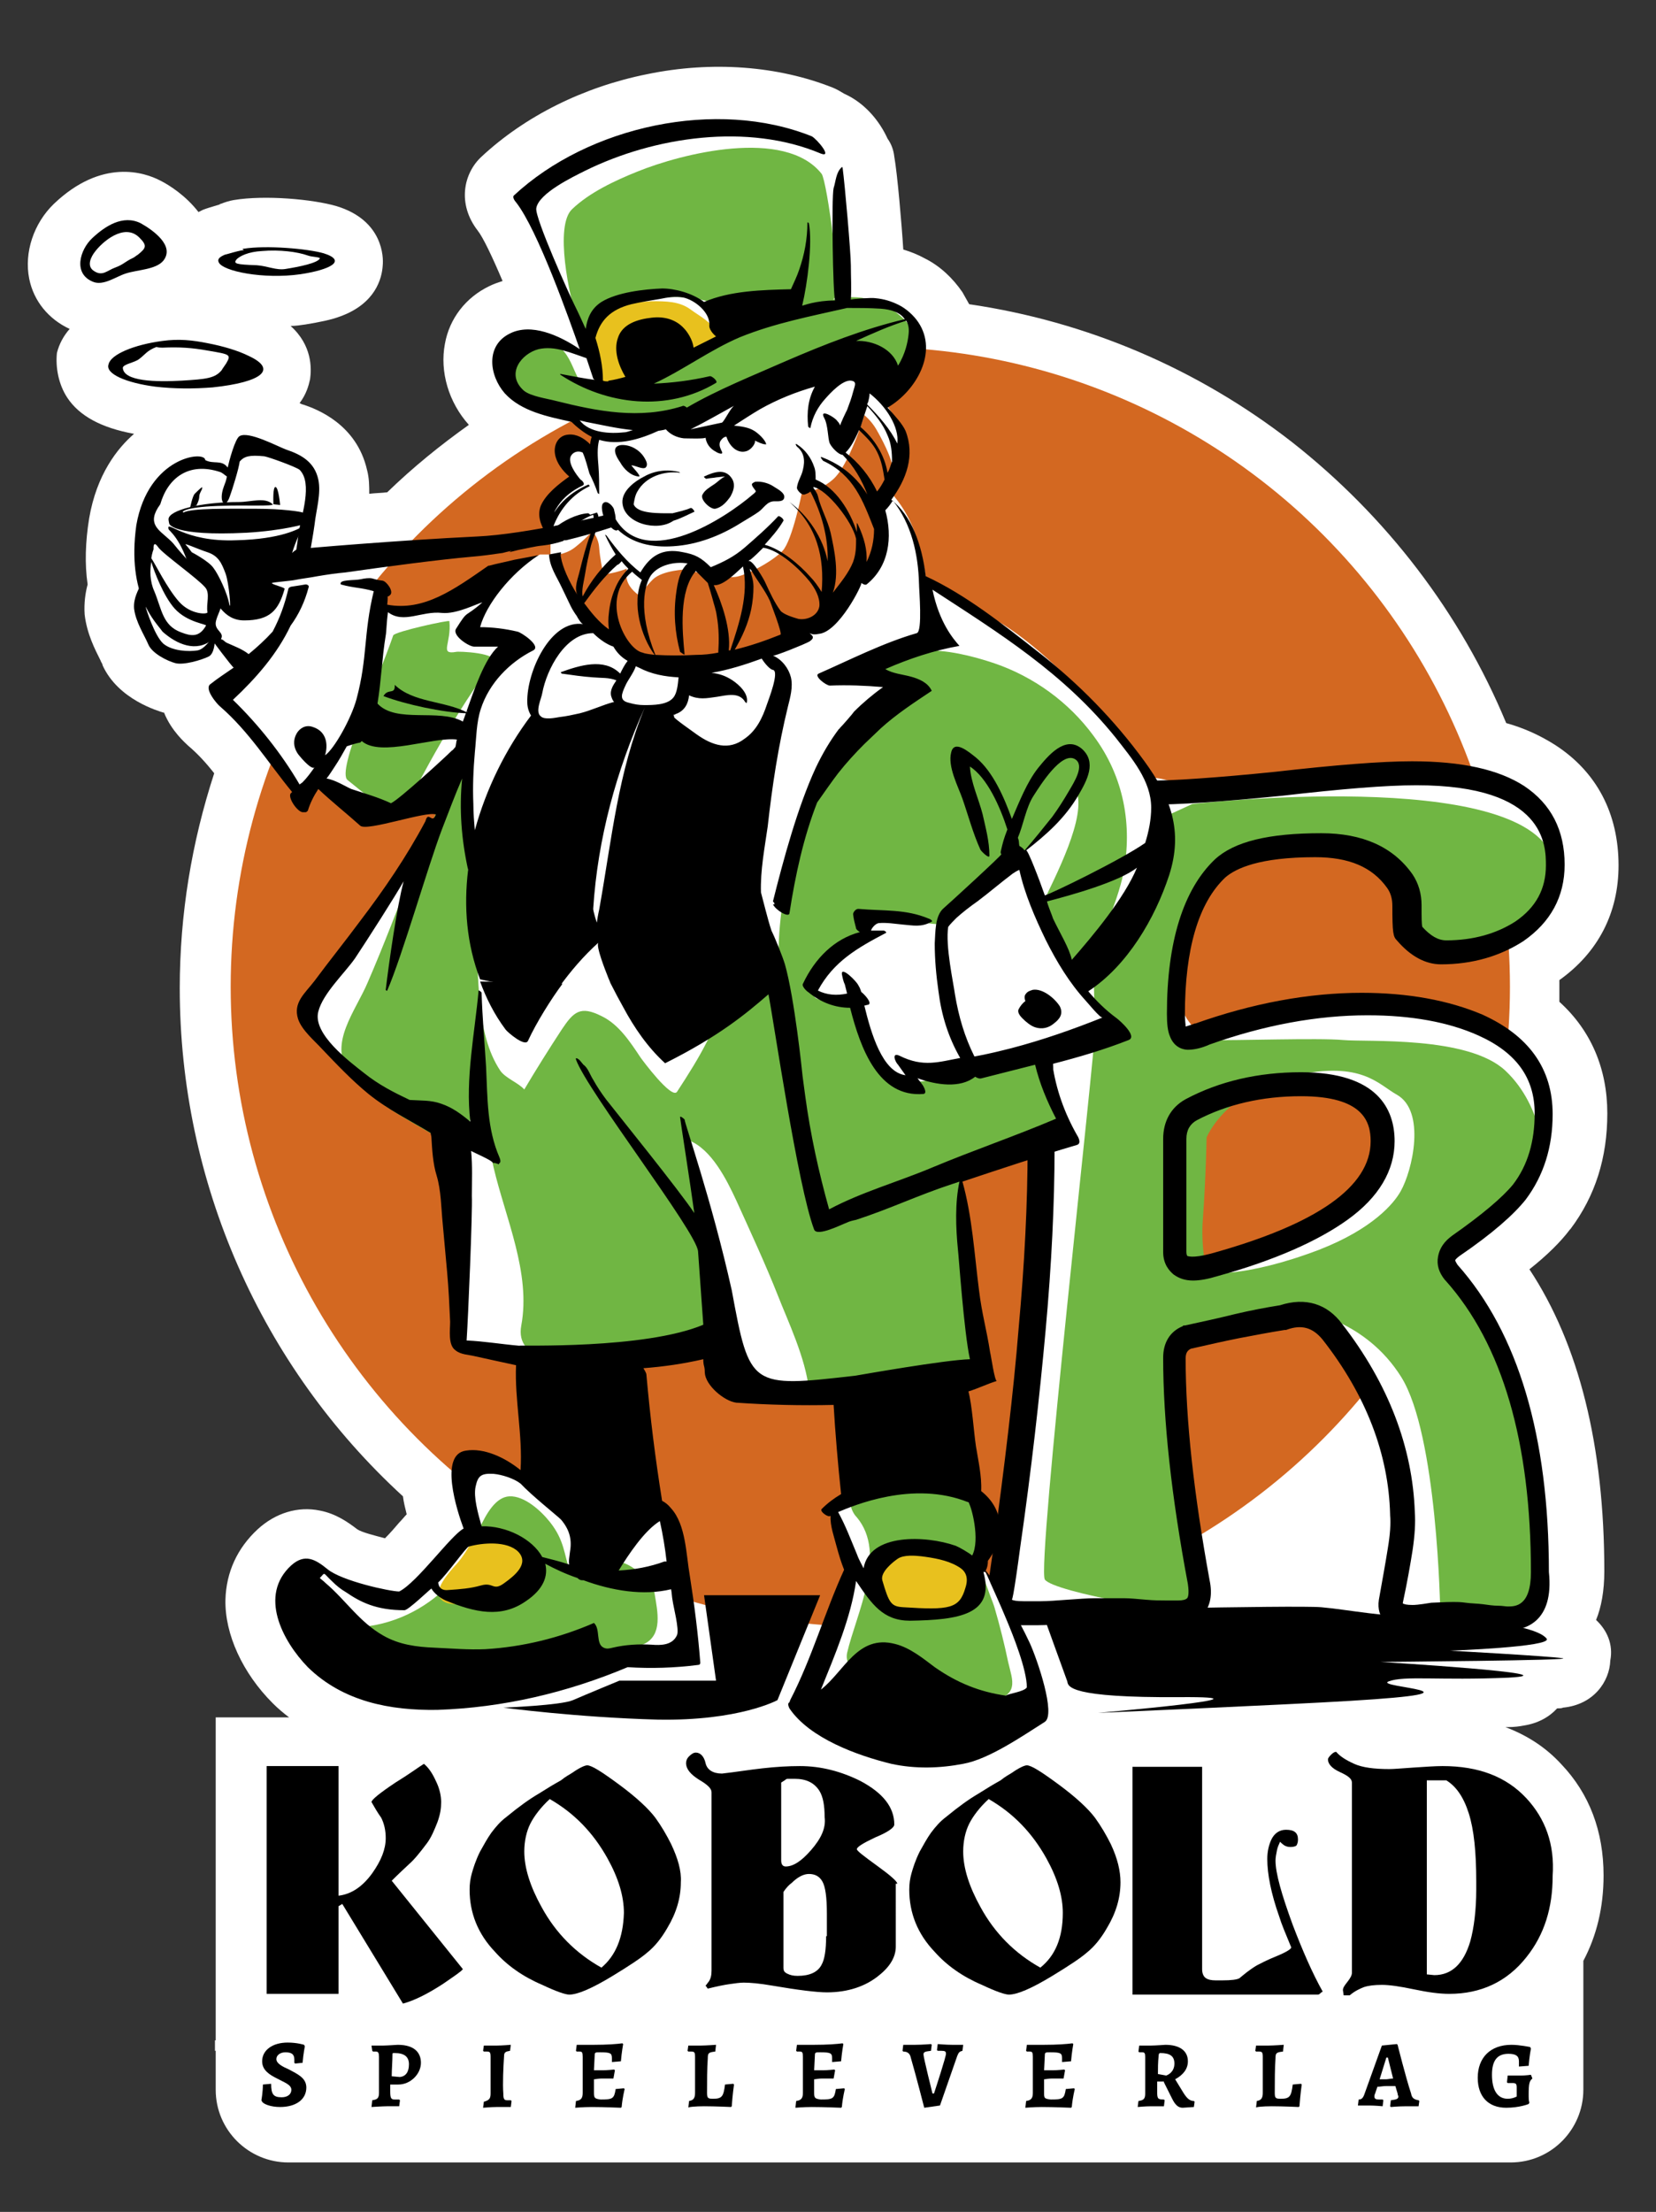
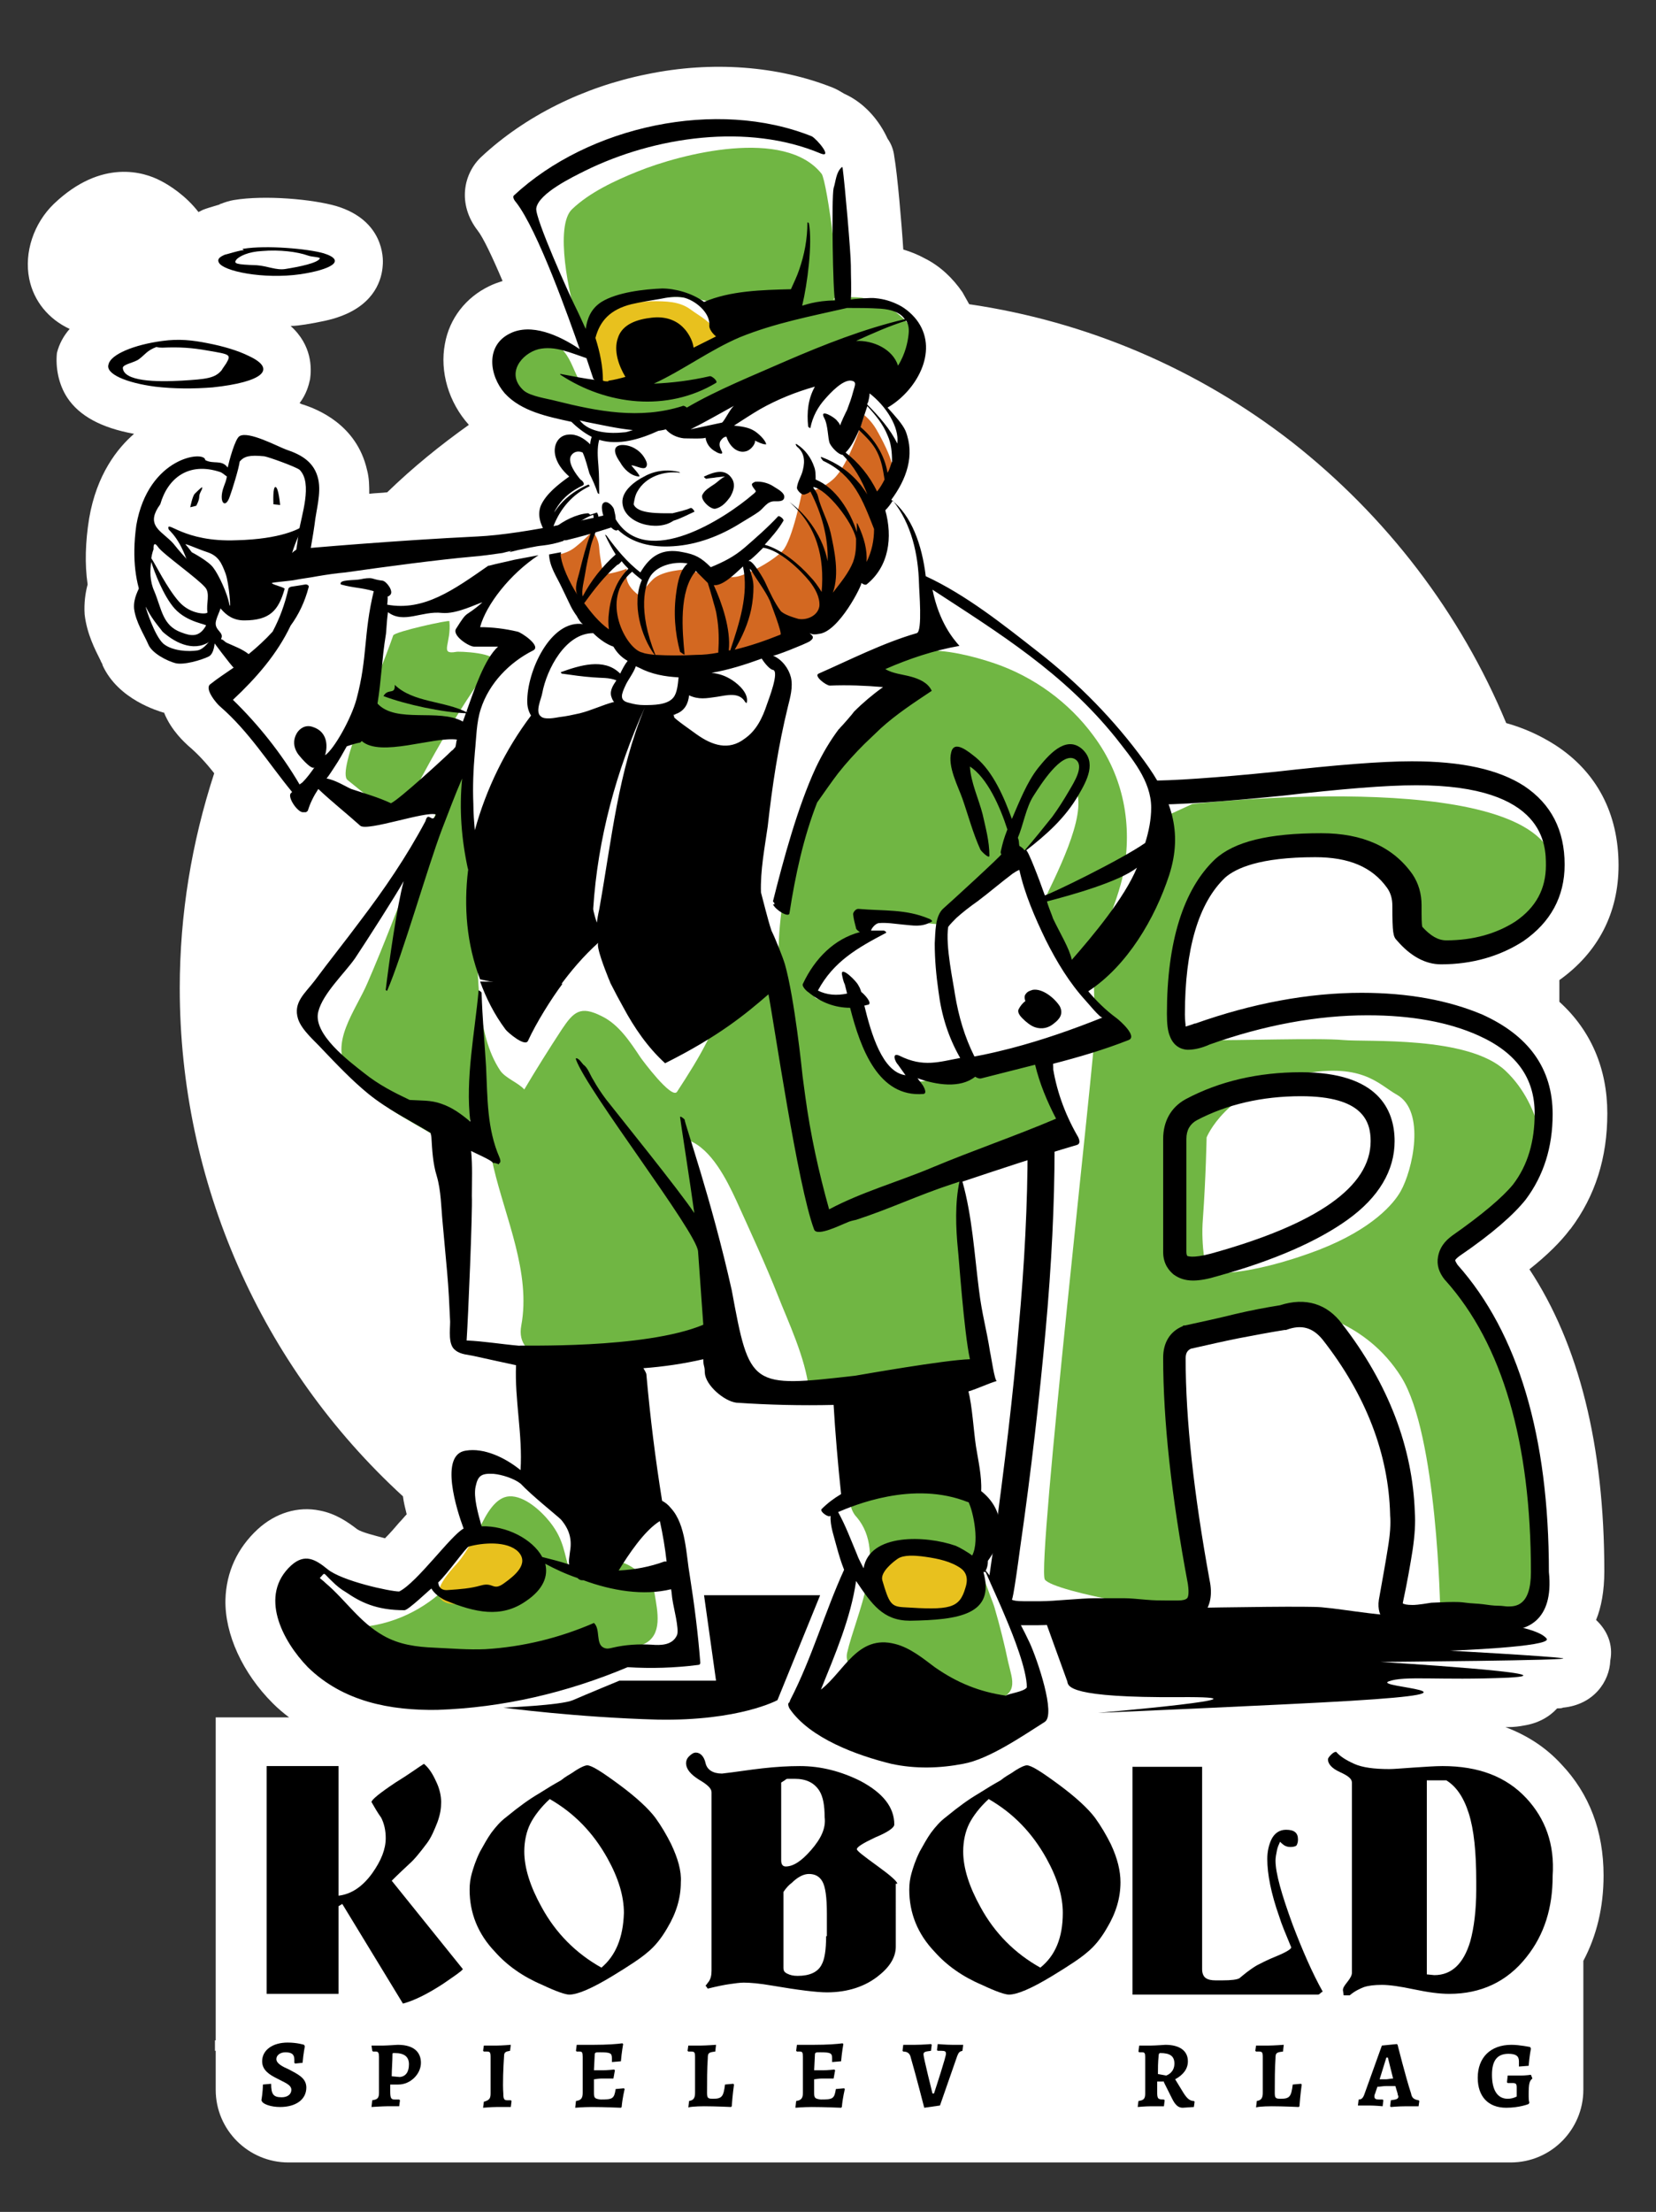
<svg xmlns="http://www.w3.org/2000/svg" version="1.1" id="Ebene_1" x="0px" y="0px" viewBox="0 0 221.1 295.2" style="enable-background:new 0 0 221.1 295.2;" xml:space="preserve">
  <rect x="0" y="0" width="221.1" height="295.2" fill="#333333" stroke="none" />
  <style type="text/css">
	.st0{fill:#FFFFFF;}
	.st1{fill:#D36821;}
	.st2{fill-rule:evenodd;clip-rule:evenodd;fill:#70B643;}
	.st3{fill-rule:evenodd;clip-rule:evenodd;}
	.st4{fill:#70B643;}
	.st5{fill:#E8C11E;}
	.st6{fill:#E8C11E;stroke:#E8C11E;stroke-miterlimit:10;}
	.st7{fill:#020203;}
</style>
  <path class="st0" d="M213.1,216.2c0.7-1.7,1.1-3.9,1.1-6.5c0-16.8-3.4-30.3-10-40.3c2.4-1.9,4.2-3.7,5.4-5.3l0.1-0.1  c3.3-4.4,4.9-9.5,4.9-15.4c0-6-2.2-11.1-6.4-14.9c0-0.7,0-1.3,0-2c0-0.3,0-0.6,0-0.9c5.2-3.7,7.9-9,7.9-15.3  c0-6.9-2.9-12.5-8.5-16.1c-1.9-1.2-4-2.2-6.5-2.9c-6.1-14.7-16-27.6-28.6-37.5c-12.6-9.8-27.4-16.1-43.1-18.4  c-0.3-0.5-0.6-1.1-0.9-1.6c-1.3-1.9-3-3.5-5-4.5c-0.9-0.5-1.9-0.9-2.9-1.2c-0.2-3.3-0.8-10.2-1.2-12.4c-0.1-0.9-0.4-1.7-0.9-2.4  c-1-2.2-2.9-4.7-5.8-6c-0.5-0.3-1-0.6-1.5-0.8c-7.3-2.9-16.1-3.6-24.8-1.8c-8.5,1.7-16.3,5.6-22.1,11c-2.4,2.2-3.3,6.3-0.5,9.9  c0.7,0.9,1.9,3.4,3.3,6.7c-0.6,0.2-1.2,0.4-1.8,0.7c-3.1,1.5-5.3,4.3-5.9,7.7c-0.7,3.7,0.5,7.8,3.2,10.8c-3.8,2.7-7.5,5.7-10.9,9  c-0.8,0.1-1.6,0.1-2.4,0.2c0-1,0-2.1-0.3-3.2c-1.4-6.1-6.7-8.1-8.5-8.7c-0.1,0-0.3-0.1-0.5-0.2c0.9-1.2,1.2-2.3,1.4-3.2  c0.2-1.4,0.3-4.5-2.6-7.1c0.7,0,1.3-0.1,2-0.2c1.8-0.3,3.4-0.6,4.7-1.1c4.6-1.7,5.5-5,5.6-6.8c0.1-1,0.1-6-6.2-7.9  c-3.1-0.9-9.5-1.5-13.7-0.8c-0.6,0.1-1.2,0.3-1.7,0.5c-0.1,0-0.1,0-0.2,0.1c-1,0.3-1.7,0.5-2.2,0.7c-0.2,0.1-0.4,0.2-0.6,0.3  c-1.7-2.2-3.9-3.6-5.1-4.2c-2.1-1.1-7.8-3-14.2,3.1c-2.7,2.6-4,6.5-3.3,10c0.6,3,2.6,5.4,5.4,6.7c-0.8,0.9-1.4,2-1.7,3.2  C7.4,49,7.8,51.3,9,53.1c1.6,2.4,4.5,4,8.9,4.8c-2.2,1.9-5,5.4-6,11.3c-0.5,3.1-0.6,6.1-0.2,8.8c-0.3,1.1-0.5,2.5-0.4,4  c0.3,2.6,1.4,4.7,2.1,6.1c0.1,0.3,0.3,0.5,0.3,0.7c2.1,4.6,7.5,6.1,8.1,6.3c0,0,0.1,0,0.1,0c1,2.5,2.9,4.1,3.2,4.4  c1.3,1.1,2.4,2.3,3.5,3.7c-3,9.2-4.6,18.8-4.6,28.7c0,25.8,10.8,50.4,29.8,67.8c0.1,0.8,0.3,1.6,0.5,2.4c-0.3,0.3-0.6,0.7-1,1.1  c-0.5,0.6-1.2,1.4-1.9,2.1c-1.5-0.4-3.1-0.8-3.7-1.2c-1.3-1-2.9-2.1-5-2.5c-2.9-0.6-5.9,0.3-8.3,2.5c-2.7,2.5-4.2,5.7-4.3,9.4  c-0.1,4.6,2.3,9.8,6.3,13.8c0.7,0.7,1.4,1.3,2.2,1.9h-9.8v21.5v21.6l-0.1,0l0,1.4l0.1,0v5.2c0,5.4,4.4,9.7,9.7,9.7h163.2  c5.4,0,9.7-4.4,9.7-9.7v-17.2c1.8-3.4,2.7-7.2,2.7-11.4c0-5.9-1.9-10.9-5.6-14.8c-2.1-2.3-4.6-3.9-7.5-5c0.1,0,0.2,0,0.3,0  c0.9,0,1.6-0.1,2.1-0.2c2-0.3,3.5-1.2,4.5-2.3c0.3,0,0.6,0,0.8-0.1c4.1-0.4,6.2-3.5,6.3-6.3C215.4,219.5,214.6,217.6,213.1,216.2z" />
-   <circle class="st1" cx="116.2" cy="131.7" r="85.4" />
  <g>
    <path d="M52.3,251c0.1-0.1,0.9-0.9,2.3-2.2c0.7-0.6,1.5-1.6,2.4-2.8c0.6-0.8,1-1.8,1.4-2.8c0.4-1.1,0.5-1.9,0.5-2.7   c0-0.8-0.2-1.8-0.7-2.8c-0.5-1.1-1-1.8-1.6-2.3c-0.8,0.5-2,1.4-3.8,2.5c-2.1,1.4-3.2,2.3-3.2,2.6c0.4,0.7,0.8,1.4,1.3,2.1   c0.4,0.8,0.6,1.7,0.6,2.7c0,1.5-0.6,3-1.8,4.7c-1.3,1.8-2.8,2.8-4.5,3v-17.3h-9.6v30.4h9.6v-11.7l0.5-0.3l8.1,13.3   c1.5-0.4,3.3-1.3,5.3-2.6c1.6-1.1,2.5-1.7,2.7-2L52.3,251z" />
    <path d="M89.6,246.1c-0.6-1.2-1.3-2.4-2.1-3.5c-0.9-1.2-2.5-2.7-4.8-4.4c-2.3-1.7-3.7-2.6-4.3-2.6c-0.3,0-1,0.3-2,1   c-0.3,0.2-0.9,0.5-1.5,1c-0.9,0.5-1.9,1.1-3,1.8c-1.2,0.7-2.6,1.7-4.3,3.1c-0.8,0.6-1.4,1.3-2,2.1c-0.5,0.7-1,1.6-1.5,2.5   c-0.6,1.2-0.9,2.2-1.1,2.9c-0.2,0.7-0.3,1.4-0.3,2.2c0,3.1,1.1,5.9,3.4,8.3c1.6,1.8,3.7,3.3,6.3,4.4c1.9,0.9,3.1,1.3,3.6,1.3   c1.1,0,3-0.8,5.8-2.5c2.3-1.4,3.8-2.4,4.6-3.1c1-0.8,1.9-1.9,2.7-3.3c1.2-2,1.8-4,1.8-6.1C91,249.7,90.5,248,89.6,246.1L89.6,246.1   z M80.3,262.6c-3.4-1.9-6.1-4.6-8-8.1c-1.5-2.7-2.3-5.2-2.3-7.4c0-1.4,0.3-2.7,0.8-3.7c0.5-1,1.4-2.2,2.6-3.3   c3.3,1.9,5.8,4.5,7.7,7.9c1.5,2.7,2.2,5.1,2.2,7.3C83.2,258.6,82.2,261,80.3,262.6L80.3,262.6z" />
    <path d="M119.8,251.4c0-0.3-0.9-1.1-2.7-2.4c-1.8-1.3-2.7-2-2.7-2.2c0-0.3,0.8-0.8,2.5-1.6c1.7-0.7,2.5-1.3,2.5-1.7   c0-2.3-1.5-4.2-4.5-5.8c-2.6-1.3-5.3-2-8.1-2c-1.6,0-3.2,0.1-5,0.3c-1.8,0.2-3.6,0.5-5.4,0.7c-1.2,0-2-0.5-2.2-1.4   c-0.2-0.9-0.7-1.4-1.3-1.4c-0.3,0-0.6,0.2-0.9,0.5c-0.3,0.3-0.4,0.6-0.4,0.9c0,0.8,0.6,1.5,1.7,2.2c1.2,0.7,1.7,1.2,1.7,1.7v23.8   c0,0.6-0.1,1.1-0.4,1.5c-0.1,0.1-0.2,0.3-0.4,0.5c0.1,0.1,0.2,0.3,0.3,0.4c1.2-0.3,2.2-0.5,2.9-0.6c0.7-0.1,1.4-0.2,1.9-0.2   c0.8,0,2.1,0.1,3.8,0.4c3.5,0.6,6,0.9,7.3,0.9c2.8,0,5.2-0.8,7-2.3c1.5-1.2,2.2-2.5,2.2-3.8V251.4z M108.3,246.9   c-1.3,1.5-2.4,2.2-3.4,2.2c-0.4,0-0.6-0.3-0.6-0.8v-10.4c0.3-0.2,0.5-0.3,0.6-0.4c0.1-0.1,0.2-0.1,0.4-0.1c0.1,0,0.4,0,0.8,0   c1.5,0,2.6,0.5,3.3,1.6c0.5,0.8,0.7,2,0.7,3.5C110.3,244,109.6,245.4,108.3,246.9z M110.3,258.4c0,1.8-0.2,3.1-0.6,3.8   c-0.5,1-1.6,1.5-3.2,1.5c-0.6,0-1-0.1-1.4-0.3c-0.4-0.2-0.5-0.4-0.5-0.8v-10.1c0.4-0.6,0.8-1,1.1-1.2c0.8-0.8,1.6-1.2,2.3-1.2   c0.8,0,1.4,0.3,1.8,1c0.4,0.7,0.6,2.1,0.6,4.3v1.5V258.4z" />
    <path d="M148.3,246.1c-0.6-1.2-1.3-2.4-2.1-3.5c-0.9-1.2-2.5-2.7-4.8-4.4c-2.3-1.7-3.7-2.6-4.3-2.6c-0.3,0-1,0.3-2,1   c-0.3,0.2-0.9,0.5-1.5,1c-0.9,0.5-1.9,1.1-3,1.8c-1.2,0.7-2.6,1.7-4.3,3.1c-0.8,0.6-1.4,1.3-2,2.1c-0.5,0.7-1,1.6-1.5,2.5   c-0.6,1.2-0.9,2.2-1.1,2.9c-0.2,0.7-0.3,1.4-0.3,2.2c0,3.1,1.1,5.9,3.4,8.3c1.6,1.8,3.7,3.3,6.3,4.4c1.9,0.9,3.1,1.3,3.6,1.3   c1.1,0,3-0.8,5.8-2.5c2.3-1.4,3.8-2.4,4.6-3.1c1-0.8,1.9-1.9,2.7-3.3c1.2-2,1.8-4,1.8-6.1C149.6,249.7,149.2,248,148.3,246.1   L148.3,246.1z M138.9,262.6c-3.4-1.9-6.1-4.6-8-8.1c-1.5-2.7-2.3-5.2-2.3-7.4c0-1.4,0.3-2.7,0.8-3.7c0.5-1,1.4-2.2,2.6-3.3   c3.3,1.9,5.8,4.5,7.7,7.9c1.5,2.7,2.2,5.1,2.2,7.3C141.9,258.6,140.9,261,138.9,262.6L138.9,262.6z" />
    <path d="M172.6,256.9c-1.5-4.1-2.3-6.9-2.3-8.6c0-0.4,0.1-0.9,0.2-1.4c0.1-0.5,0.3-0.8,0.4-1.1c0.1,0.1,0.3,0.3,0.6,0.5   c0.2,0.1,0.4,0.2,0.8,0.2c0.4,0,0.7-0.1,0.8-0.2c0.1-0.2,0.2-0.4,0.2-0.8c0-0.9-0.5-1.3-1.6-1.3c-0.9,0-1.6,0.5-2,1.4   c-0.3,0.7-0.5,1.5-0.5,2.5c0,2,0.5,4.6,1.6,7.7c0.3,1,0.9,2.4,1.6,4.1c0,0.2-0.6,0.6-1.8,1.1c-1.5,0.6-2.4,1.1-2.8,1.3   c-1,0.6-1.7,1.2-2.3,1.7c-0.3,0.2-1.1,0.3-2.3,0.3c-0.2,0-0.5,0-0.9,0c-0.6,0-1-0.1-1.3-0.3c-0.3-0.2-0.5-0.6-0.5-1.2v-27h-9.3   v30.4h24.6c0.2,0,0.3,0,0.4-0.1c0.1-0.1,0.2-0.2,0.4-0.3C175.2,263.3,173.9,260.3,172.6,256.9L172.6,256.9z" />
    <path d="M203.8,240c-2.7-2.9-6.4-4.3-11.2-4.3c-1,0-2.3,0.1-3.9,0.2c-1.5,0.1-2.6,0.2-3.2,0.2c-2,0-3.6-0.2-4.7-0.7   c-1.1-0.5-1.9-1-2.4-1.6c-0.2,0-0.4,0.1-0.7,0.4c-0.3,0.3-0.4,0.5-0.4,0.6c0,0.6,0.5,1.2,1.6,1.7c1.1,0.5,1.6,0.9,1.6,1.4v25.4   c0,0.3-0.2,0.7-0.6,1.2c-0.4,0.5-0.6,0.8-0.6,1.1l0.1,0.7h0.8c0.7-0.6,1.4-0.9,1.9-1.1c0.6-0.2,1.4-0.3,2.4-0.3   c1,0,2.4,0.2,4.3,0.6c1.9,0.4,3.4,0.6,4.7,0.6c4.2,0,7.7-1.6,10.3-4.9c2.4-3,3.5-6.6,3.5-10.8C207.6,246.1,206.3,242.7,203.8,240   L203.8,240z M197.1,252.2c0,2.7-0.3,5.1-0.8,6.9c-0.9,3-2.5,4.5-4.8,4.5l-1-0.1v-25.9h2.6c1.3,0.8,2.3,2.2,3,4.4   c0.7,2.2,1,5.2,1,9.1V252.2z" />
    <path d="M37.4,281.2c2.1,0,3.5-1,3.5-2.6c0-1.3-1.2-1.8-2.3-2.4c-0.9-0.4-1.7-0.8-1.7-1.4c0-0.5,0.5-0.9,1.2-0.9   c0.9,0,1.2,0.3,1.2,1c0,0.2,0,0.4,0,0.4l0.1,0.1l1-0.1c0.1-1.2,0.3-2.2,0.3-2.2l-0.1-0.2c0,0-0.9-0.3-2.2-0.3c-2,0-3.4,1-3.4,2.5   c0,1.2,1,1.8,2,2.3c0.9,0.5,1.9,0.8,1.9,1.5c0,0.6-0.5,1-1.3,1c-1.1,0-1.4-0.4-1.4-1.8l-1.1,0.1c0,1-0.2,2.1-0.2,2.1l0.1,0.2   C35.2,280.8,36.1,281.2,37.4,281.2z" />
    <path d="M49.7,273.7l0.1,0.1c0,0,0.3,0,0.4,0c0.3,0,0.4,0.2,0.4,0.7l0,4.8c0,0.7-0.2,0.9-0.9,1l-0.1,0.9c0,0,1.5-0.1,2.1-0.1   c0.5,0,1.6,0,1.6,0l0.1-0.8l-0.1-0.1c0,0-0.3,0-0.6,0c-0.5,0-0.6-0.2-0.6-1.1l0-0.9h1.1c1.6,0,3-1.4,3-2.9c0-1.2-0.7-2.4-3.1-2.4   c0,0-1.5,0.1-1.9,0.1c-0.5,0-1.3,0-1.6,0L49.7,273.7z M52.3,277.1c0-0.9,0.1-2,0.1-2.9c0-0.2,0-0.2,0.3-0.2c1.3,0,1.9,0.5,1.9,1.5   c0,1-0.4,1.6-1.2,1.7L52.3,277.1z" />
    <path d="M67.3,274.4c0-0.5,0.2-0.6,0.8-0.7l0.1-0.8c0,0-1.2,0.1-1.8,0.1c-0.6,0-1.4,0-1.8,0l-0.1,0.7l0.1,0.1c0,0,0.3,0,0.4,0   c0.4,0,0.5,0.1,0.5,0.7l0,4.9c0,0.7-0.2,0.9-0.9,1.1l-0.1,0.8c0,0,1.1-0.1,1.8-0.1c0.6,0,1.9,0,1.9,0l0.1-0.8l-0.1-0.1   c0,0-0.3,0-0.5,0c-0.4,0-0.5-0.2-0.5-0.9C67.1,278.1,67.2,275.9,67.3,274.4z" />
    <path d="M79.3,279.3c0-0.3,0-0.8,0-1.8c0.2,0,0.6-0.1,1-0.1c0.6,0,1.6,0,1.6,0l0.2-1.1l-0.1-0.1c0,0-1,0.1-1.5,0.1   c-0.4,0-0.9,0-1.2,0l0.1-2c0-0.4,0.1-0.4,0.7-0.4c1.4,0,1.6,0.1,1.6,0.8c0,0.2,0,0.5,0,0.5l1.2-0.1c0.1-1.2,0.3-2.3,0.3-2.3   l-0.1-0.1c-0.8,0.1-2,0.2-3.8,0.2c-0.9,0-2.3,0-2.3,0l-0.1,0.8l0.1,0.1c0,0,0.2,0,0.4,0c0.3,0,0.4,0.1,0.4,0.7l0,4.8   c0,0.7-0.2,1-0.9,1.1l-0.1,0.9c0,0,1.1-0.1,2.2-0.1c1.6,0,3.9,0.1,3.9,0.1l0.1-0.1c0.1-1.2,0.4-2.4,0.4-2.4l-0.1-0.1l-1.1,0.1   c-0.2,1.3-0.4,1.4-2,1.4C79.4,280.1,79.3,280,79.3,279.3z" />
    <path d="M94,281.1c1.5,0,3.6,0.1,3.6,0.1l0.1-0.1c0.1-1.5,0.3-2.9,0.3-2.9l-0.1-0.1l-1.1,0.1c-0.2,1.6-0.4,1.9-1.6,1.9   c-0.7,0-0.8-0.1-0.8-0.8c0-1.5,0-3.3,0.1-4.6c0-0.7,0.1-0.8,1-0.9l0.1-0.9c0,0-1.4,0.1-2,0.1c-0.6,0-1.4,0-1.7,0l-0.1,0.7l0.1,0.1   c0,0,0.2,0,0.4,0c0.4,0,0.5,0.1,0.5,0.7v4.8c0,0.7-0.2,1-0.8,1.1l-0.1,0.9C91.8,281.2,92.9,281.1,94,281.1z" />
    <path d="M108.7,279.3c0-0.3,0-0.8,0-1.8c0.2,0,0.6-0.1,1-0.1c0.6,0,1.6,0,1.6,0l0.2-1.1l-0.1-0.1c0,0-1,0.1-1.5,0.1   c-0.4,0-0.9,0-1.2,0l0.1-2c0-0.4,0.1-0.4,0.7-0.4c1.4,0,1.6,0.1,1.6,0.8c0,0.2,0,0.5,0,0.5l1.2-0.1c0.1-1.2,0.3-2.3,0.3-2.3   l-0.1-0.1c-0.8,0.1-2,0.2-3.8,0.2c-0.9,0-2.3,0-2.3,0l-0.1,0.8l0.1,0.1c0,0,0.2,0,0.4,0c0.3,0,0.4,0.1,0.4,0.7l0,4.8   c0,0.7-0.2,1-0.9,1.1l-0.1,0.9c0,0,1.1-0.1,2.2-0.1c1.6,0,3.9,0.1,3.9,0.1l0.1-0.1c0.1-1.2,0.4-2.4,0.4-2.4l-0.1-0.1l-1.1,0.1   c-0.2,1.3-0.4,1.4-2,1.4C108.8,280.1,108.7,280,108.7,279.3z" />
    <path d="M121.6,274.6c0.7,2.4,1.8,6.7,1.8,6.7l2.1-0.3l2.3-6.6c0.2-0.5,0.3-0.6,0.7-0.7l0.1-0.8c0,0-0.8,0-1.5,0   c-0.8,0-1.9-0.1-1.9-0.1l-0.1,0.8l0.1,0.1h0.5c0.5,0,0.6,0.1,0.6,0.4c0,0.4-1.3,4.4-1.6,5.3h-0.2c0,0-1.2-4.8-1.2-5.2   c0-0.3,0.1-0.4,1-0.5l0.1-0.8l-0.1-0.1c0,0-1.2,0.1-2.1,0.1c-0.5,0-1.6,0-1.6,0l-0.1,0.8l0.1,0.1   C121.2,273.8,121.5,274.1,121.6,274.6z" />
-     <path d="M139.4,279.3c0-0.3,0-0.8,0-1.8c0.2,0,0.6-0.1,1-0.1c0.6,0,1.6,0,1.6,0l0.2-1.1l-0.1-0.1c0,0-1,0.1-1.5,0.1   c-0.4,0-0.9,0-1.2,0l0.1-2c0-0.4,0.1-0.4,0.7-0.4c1.4,0,1.6,0.1,1.6,0.8c0,0.2,0,0.5,0,0.5l1.2-0.1c0.1-1.2,0.3-2.3,0.3-2.3   l-0.1-0.1c-0.8,0.1-2,0.2-3.8,0.2c-0.9,0-2.3,0-2.3,0l-0.1,0.8l0.1,0.1c0,0,0.2,0,0.4,0c0.3,0,0.4,0.1,0.4,0.7l0,4.8   c0,0.7-0.2,1-0.9,1.1l-0.1,0.9c0,0,1.1-0.1,2.2-0.1c1.6,0,3.9,0.1,3.9,0.1l0.1-0.1c0.1-1.2,0.4-2.4,0.4-2.4l-0.1-0.1l-1.1,0.1   c-0.2,1.3-0.4,1.4-2,1.4C139.4,280.1,139.4,280,139.4,279.3z" />
    <path d="M155.4,277.9l1.1,2.2c0.4,0.8,0.8,1.2,1.4,1.2l1.5-0.1l0.1-0.7l-0.1-0.1c-0.5,0-0.9-0.3-1.4-1.1l-1.1-1.8   c1.1-0.6,1.7-1.4,1.7-2.4c0-1.4-1.1-2.2-3-2.2c0,0-1.4,0.1-1.9,0.1c-0.5,0-1.6,0-1.6,0l-0.1,0.8l0.1,0.1c0,0,0.3,0,0.4,0   c0.3,0,0.4,0.1,0.4,0.6l0,4.9c0,0.7-0.2,0.9-0.9,1l-0.1,0.8c0,0,1-0.1,1.8-0.1c0.6,0,1.7,0,1.7,0l0.1-0.8l-0.1-0.1   c-0.8,0-0.9-0.1-0.9-1l0-1.4H155.4z M154.6,276.8c0-0.8,0-1.5,0.1-2.5c0-0.2,0.1-0.3,0.2-0.3c1.3,0,1.9,0.4,1.9,1.4   c0,1.1-0.8,1.5-1.1,1.6L154.6,276.8z" />
    <path d="M169.8,281.1c1.5,0,3.6,0.1,3.6,0.1l0.1-0.1c0.1-1.5,0.3-2.9,0.3-2.9l-0.1-0.1l-1.1,0.1c-0.2,1.6-0.4,1.9-1.6,1.9   c-0.7,0-0.8-0.1-0.8-0.8c0-1.5,0-3.3,0.1-4.6c0-0.7,0.1-0.8,1-0.9l0.1-0.9c0,0-1.4,0.1-2,0.1c-0.6,0-1.4,0-1.7,0l-0.1,0.7l0.1,0.1   c0,0,0.2,0,0.4,0c0.4,0,0.5,0.1,0.5,0.7v4.8c0,0.7-0.2,1-0.8,1.1l-0.1,0.9C167.6,281.2,168.6,281.1,169.8,281.1z" />
    <path d="M188.4,279.4c-0.7-2.1-1.8-6.5-1.8-6.5l-0.1-0.1l-2,0.2l-2.3,6.4c-0.2,0.6-0.4,0.8-0.8,0.8l-0.1,0.8c0,0,0.8,0,1.5,0   c0.8,0,1.8,0.1,1.8,0.1l0.1-0.8l-0.1-0.1h-0.5c-0.4,0-0.6-0.1-0.6-0.4c0-0.1,0-0.2,0.1-0.4l0.3-0.9c0.3,0,0.8-0.1,1.2-0.1   c0.3,0,0.8,0,1.2,0l0.3,1c0,0.2,0.1,0.3,0.1,0.4c0,0.3-0.2,0.4-1,0.5l-0.1,0.8l0.1,0.1c0,0,1-0.1,2.1-0.1c0.6,0,1.6,0,1.6,0   l0.1-0.7l-0.1-0.1C188.8,280.2,188.5,280,188.4,279.4z M185.1,274.6h0.2l0.7,2.8c-0.3,0-0.7,0.1-0.9,0.1h-0.9L185.1,274.6z" />
    <path d="M204.4,276.9c0,0-0.7,0.1-1.3,0.1c-0.7,0-1.5,0-1.8,0l-0.1,0.9l0.1,0.1h0.6c0.5,0,0.6,0.1,0.6,0.6v1.2c0,0-0.5,0.3-1.2,0.3   c-1.4,0-2.1-1.2-2.1-3.2c0-1.9,0.7-2.8,2.2-2.8c1,0,1.4,0.3,1.4,1c0,0.4,0,0.7,0,0.7l1.3-0.1c0.1-1.3,0.3-2.3,0.3-2.3l-0.1-0.2   c0,0-1.4-0.3-2.5-0.3c-2.8,0-4.5,1.7-4.5,4.4c0,2.5,1.4,4,3.8,4c1.8,0,3-0.5,3-0.5l0.1-0.2c-0.1-0.2-0.1-0.6-0.1-1.1   c0-1.4,0.1-1.8,0.5-2.1L204.4,276.9z" />
  </g>
  <path class="st0" d="M194.1,166.6c4.3-3,7.7-4.8,9.2-6.9l1-2.1c2.4-3.2,3.1-4.9,3.1-9.3c0-6-4.1-9.6-10.3-12.4  c-4.4-1.9-10.8-2.6-17-2.6c-7.1,0-6.9,0.9-14.4,3.6l-3.1,0.5c-0.5,0.2-2.8-0.1-3.1,0c-0.1-0.3-1.5-1.7-1.5-2.6  c0-8.7,2.1-15.7,5.7-19.1c1.4-1.2,5-2.6,12.4-2.6c4.5,0,8.9,0.8,10.8,3.6c0.4,0.7,1.5,2.7,1.5,3.6c0,3.6-0.5,3.6,0,4.1  c1.7,2.1,2,2.6,4.1,2.6c4.2,0,8.3-1.1,11.4-3.1l1-0.5c3.7-2.5,4.1-4,4.1-8.3c0-4.6-1.6-7.5-5.2-9.8c-3.4-2.2-7.3-2.6-13.9-2.6  c-4.2,0-10.2,0.1-18.1,1c-3.9,0.4-7.7,1.1-10.6,1.3c-2.9,0.2-5.4-1.2-7.4-1.2c-1.7,0-2.1,1.7-5.2,1c-3.2-0.8-5.7-1.1-7.8-1.1  c-0.7,0-2.9,0-3.5,1.6c-0.4,0.8-0.3,1.9,0.4,4.3c0.5,1.9,0.7,2.5,0.7,2.7l0.9,19.3c0.2,3.2,0.4,6.8,0.5,10.3c0.1,3.6,0,7.5,0,11.4  c0,7.3-0.8,15.6-1.5,24.3c-0.8,8.7-1.1,14.9-2.6,25.3c-0.4,2.9-0.8,3.5-1,4.6c-0.1,0.7-1,2.6-1,2.6c-0.5,7.8,4.1,4.6,1.5,4.6  l4.4-0.1c1.1,0,2.4-0.1,3.8-0.2c1.4-0.1,2.6-0.2,3.5-0.2h3.9c0.7,0,1.5,0.1,2.7,0.1c1.2,0.1,2.2,0.2,2.9,0.2h1.6  c1.6,0,1.7,0,2.5-0.9c0.9-1,0.9-1.7,0.5-3.6c-2.1-11.4-3.5-22.2-3.5-30.3c0-0.8,0.2-1.1,0.7-1.3c2.3-0.5,6-1.5,8-1.9  c2.1-0.5,4.1-0.8,6-1.1l0.1,0l0.1,0c2.2-0.7,3.7-0.3,4.9,1.3c5.8,7.4,9.8,16.8,10,24.8l0,0.1c0.1,1.1,0,2.6-0.3,4.3  c-0.3,1.9-0.7,3.1-1.2,5.8c-0.3,1.3,0.1,2.2,0.6,2.7c0.7,0.9,0.9,0.8,2.8,0.8c0.3,0,1,0,3-0.3c1.8-0.3,2.3-0.3,2.5-0.3  c0.2,0,0.6,0,1.4,0.1c0.6,0,1.3,0.1,2.1,0.2c0.8,0.1,1.5,0.2,2.2,0.2c0.7,0.1,1.2,0.1,1.5,0.1c2.3,0,5.2-0.5,5.2-7.2  c0-18.1-5.1-31.3-13.1-40.4c-0.2-0.3-0.3-0.5-0.3-0.6C193.5,167.1,193.7,166.9,194.1,166.6z M185.2,153c-1.2,4.2-3.6,8-7.2,9.3  c-3.6,1.3-10.9,5.4-15.5,5.7s-5.6,0-5.7-1s1.5-18.6,1.5-18.6s6-3.6,12.4-3.1c6.4,0.5,7.3-1.5,9.8,0  C183.1,146.7,186.5,148.8,185.2,153z" />
  <path class="st2" d="M198.4,163.1c4-2.4,7.8-7.8,7.8-7.8s0-7.5-5.2-12.4c-5-4.7-18.5-3.8-21.7-4.1c-3.2-0.3-14.9,0.1-17.1,0  c-2.2-0.1-4.1,0-4.1,0s-2-6.5,0.6-14.4c2.5-7.7,6.7-8.8,6.7-8.9c0,0,21.4-7.2,21.7,3.1c0.5,17.2,23.9,6.8,20.2-4.1  c-4.2-12.2-48.1-7.2-48.1-7.2l-13.5,6.2c0,0,0.4,21.3,0.5,23.8c0.1,2.5-7.8,71.8-6.7,73.5s19.7,5,19.7,3.6c-0.4-8-2.1-34.2-2.1-34.2  l3.6-1.6l13.5-3.6c0,0,8.1,1.1,12.9,8.8c4.8,7.7,5.2,31,5.2,31.6c0,0.6,12.4,0,12.4,0s0.3-9.7,0-15.5c-0.3-5.8-3.4-17-6.2-21.7  c-2.8-4.7-4-7.8-4.7-9.3C193.1,167.3,194.4,165.5,198.4,163.1z M187,159c-0.9,1.6-3.7,5-10.9,7.8c-10,3.8-15,3.1-15,3.1  s-0.8-3.6-0.5-7.2c0.4-5.5,0.5-10.9,0.5-10.9s2.5-6.3,11.9-8.3c8.8-1.9,11,1.2,13.5,2.6C190.4,148.3,188.6,156.2,187,159z" />
  <g>
    <path d="M201.2,217.6c-0.4,0-0.8,0-1.5-0.1c-0.7-0.1-1.4-0.1-2.2-0.2c-0.7-0.1-1.4-0.2-2.1-0.2c-0.8-0.1-1.2-0.1-1.4-0.1   c-0.2,0-0.7,0-2.5,0.3c-2,0.3-2.6,0.3-3,0.3c-1.8,0-3.1-0.4-3.8-1.4c-0.4-0.5-0.8-1.4-0.6-2.7c0.5-2.8,0.9-5,1.2-6.9   c0.3-1.8,0.4-3.2,0.3-4.4l0-0.1c-0.2-8-3.2-15.9-9-23.3c-1.3-1.6-2.8-2.1-4.9-1.3l-0.1,0l-0.1,0c-1.9,0.3-4,0.7-6.1,1.1   c-2,0.4-4.2,0.9-6.4,1.4c-0.4,0.2-0.7,0.5-0.7,1.3c0,8.2,1.1,18.1,3.2,29.6c0.4,1.9,0.1,3.4-0.8,4.5c-0.8,1-2,1.4-3.6,1.4h-1.6   c-0.8,0-1.8-0.1-2.9-0.2c-1.1-0.1-2-0.1-2.7-0.1h-3.9c-0.9,0-2,0-3.5,0.2c-1.5,0.1-2.8,0.2-3.9,0.2h-2.2c-4.4,0-4.9-2.5-4.9-3.6   h3.2c0,0.3-0.6,0.4-1.5,0.3c-0.9-0.1-1.4-1.1-1.6-0.6c0,0,0.1-0.2,0.2-0.9c0.2-1.1,0.5-3.1,0.9-6c1.4-10.4,2.6-20.1,3.3-28.8   c0.8-8.7,1.2-16.8,1.2-24.1c0-3.8-0.1-7.6-0.2-11.2c-0.1-3.5-0.3-6.9-0.5-10.1l-1.4-21.2c0-0.2-0.2-0.8-0.7-2.7   c-0.7-2.4-0.8-3.5-0.4-4.3c0.6-1.6,2.8-1.6,3.5-1.6c2.1,0,4.7,0.4,7.8,1.1c3.1,0.7,5.5,1,7.3,1c2.1,0,4.6-0.1,7.4-0.3   c2.9-0.2,6.4-0.5,10.3-0.9c7.9-0.9,14.1-1.4,18.2-1.4c6.7,0,11.6,1.1,15,3.3c3.6,2.4,5.4,5.9,5.4,10.5c0,4.3-1.9,7.7-5.5,10.2l0,0   c-3.1,2-6.8,3.1-11,3.1c-2.1,0-4.1-1.1-5.9-3.2c-0.5-0.5-0.6-1-0.6-4.6c0-0.9-0.2-1.7-0.7-2.4c-2-2.8-5.1-4.1-9.6-4.1   c-7.5,0-10.6,1.5-12,2.7c-3.6,3.4-5.4,9.6-5.4,18.3c0,0.8,0.1,1.3,0.1,1.6c0.3-0.1,0.7-0.2,1.2-0.4l0.1,0   c7.6-2.7,15.1-4.1,22.2-4.1c6.2,0,11.6,1,16.1,2.9c6.2,2.8,9.4,7.2,9.4,13.3c0,4.4-1.2,8.2-3.6,11.4l0,0c-1.6,2-4.4,4.5-8.8,7.5   c-0.4,0.3-0.6,0.5-0.6,0.6c0,0.1,0.1,0.3,0.3,0.6c8.1,9.1,12.2,22.9,12.2,41C207.5,216.5,203.6,217.6,201.2,217.6z M194.1,213.8   c0.4,0,0.9,0,1.6,0.1c0.7,0.1,1.5,0.1,2.3,0.2c0.7,0.1,1.4,0.2,2,0.2c0.6,0,1,0.1,1.3,0.1c1,0,3.1,0,3.1-4.6   c0-17.3-3.8-30.4-11.4-38.9l-0.1-0.1c-0.8-1-1.1-2-0.9-3.1c0.2-1.1,0.8-2,1.9-2.8c4-2.8,6.7-5.1,8.1-6.8c2-2.6,2.9-5.8,2.9-9.5   c0-4.7-2.4-8.1-7.5-10.4c-4-1.8-9-2.7-14.8-2.7c-6.7,0-13.8,1.3-21.1,3.9c-1.1,0.5-2.1,0.7-2.9,0.7c-0.5,0-1.8-0.2-2.4-1.8   c-0.3-0.7-0.4-1.7-0.4-3c0-9.6,2.2-16.6,6.4-20.6l0,0c2.6-2.4,7.2-3.5,14.2-3.5c5.5,0,9.6,1.8,12.2,5.5l0,0   c0.8,1.2,1.2,2.6,1.2,4.1c0,1.7,0,2.5,0.1,2.9c1.1,1.2,2.1,1.8,3.2,1.8c3.6,0,6.7-0.9,9.2-2.5c2.8-1.9,4.1-4.4,4.1-7.5   c0-2.6,0-10.7-17.3-10.7c-4.1,0-10.1,0.5-17.9,1.4l0,0c-4,0.4-7.5,0.7-10.4,0.9c-3,0.2-5.5,0.3-7.7,0.3c-2,0-4.6-0.4-8-1.1l0,0   c-2.9-0.7-5.3-1-7.1-1c-0.2,0-0.3,0-0.5,0c0.1,0.4,0.2,0.9,0.4,1.9c0.8,2.8,0.8,3.1,0.8,3.3l1.4,21.3c0.2,3.2,0.4,6.6,0.5,10.2   c0.1,3.6,0.2,7.4,0.2,11.2c0,7.4-0.4,15.6-1.2,24.4c-0.8,8.8-1.9,18.6-3.4,29c-0.4,3-0.7,5-0.9,6.1c-0.1,0.4-0.1,0.6-0.2,0.8   c0.2,0.1,0.6,0.2,1.6,0.2h2.2c1,0,2.2-0.1,3.6-0.2c1.5-0.1,2.7-0.2,3.7-0.2h3.9c0.8,0,1.7,0.1,2.9,0.2c1.1,0.1,2,0.1,2.7,0.1h1.6   c0.6,0,1-0.1,1.2-0.3c0.1-0.1,0.3-0.5,0.1-1.9c-2.2-11.7-3.3-21.8-3.3-30.2c0-2,0.9-3.5,2.6-4.2l0.1-0.1l0.2,0   c2.3-0.5,4.6-1,6.6-1.5c2.1-0.5,4.2-0.9,6.1-1.2c3.4-1.1,6.3-0.2,8.3,2.5c6.2,8,9.4,16.5,9.7,25.1c0.1,1.4,0,3.1-0.3,5.1   c-0.3,1.9-0.7,4.2-1.3,7l0,0c0,0,0,0.1,0,0.1c0.2,0.1,0.5,0.2,1.3,0.2c0.2,0,0.7,0,2.5-0.3C193.1,213.8,193.7,213.8,194.1,213.8z    M135.6,110.7C135.6,110.7,135.6,110.7,135.6,110.7C135.6,110.7,135.6,110.7,135.6,110.7z M137.5,104.7L137.5,104.7L137.5,104.7z    M159.3,170.9c-1.1,0-1.9-0.3-2.6-0.8c-0.6-0.5-1.4-1.4-1.4-3V152c0-2.3,1-4.2,3-5.3l0,0c4.5-2.4,9.7-3.6,15.4-3.6   c10.3,0,12.5,5,12.5,9.2c0,3.9-2.1,7.5-6.3,10.5c-3.9,2.8-9.7,5.4-17.3,7.5C161.3,170.7,160.2,170.9,159.3,170.9z M159.8,149.5   c-0.9,0.5-1.4,1.3-1.4,2.5v15.1c0,0.3,0.1,0.5,0.1,0.5c0,0,0.6,0.4,3.2-0.3l0,0c14.1-3.9,21.3-8.9,21.3-15c0-2.6-1-6-9.3-6   C168.5,146.3,163.8,147.4,159.8,149.5z" />
    <path class="st3" d="M67.2,227.9c0,0,7.7-0.3,9.3-1c1.6-0.7,6.2-2.6,6.2-2.6h12.9l-1.6-11.4h15.5l-5.7,14c0,0-5.1,2.8-16,2.6   C76.9,229.2,67.2,227.9,67.2,227.9z" />
    <path class="st3" d="M139.1,215c0,0,33.8-0.8,37.3-0.5c3.5,0.3,8,1.3,16.6,1.6c8.6,0.3,12.7,1.5,13.5,2.6s-12.9,1.6-12.9,1.6   s12.8,0.7,15,1c2.2,0.3-24.3,0.5-24.3,0.5s26.4,1.6,17.1,2.1c-9.3,0.4-13.9-0.3-16,0.5s14.8,1.4-5.2,2.6   c-8.1,0.5-33.6,1.6-33.6,1.6s25.5-2.2,10.9-2.1c-14.7,0.1-14.9-1.4-15-2.1C142.2,223.6,139.1,215,139.1,215z" />
  </g>
  <g>
    <path class="st0" d="M106.8,226.9c0,0,9.8,6.6,16.8,5.2c6.9-1.4,16.2-5.2,16.2-5.2l-4.6-10.5l-4.2-7.6l1.5-5.7l-4.8-7.8l-1.1-11.1   l1.1-35.8l9.8-7.5l12.5-3.7l-7-6.4c0,0,12.9-11.8,12.7-17.5c-0.3-5.6-1.1-8-2.5-10.5c-1.4-2.4-12.3-15.8-20.7-20.3   c-8.4-4.6-8.9-5.4-8.9-5.4s-0.2-2.5-1.5-6.1s-3.5-5.6-3.5-5.6l2.3-7.4l-3.1-4.9l5.3-8.9l-2-2.5l-1.7-1.1l-6.3-0.4l-0.2-18.5   c0,0-0.8-2.8-3.3-3.6s-10.6-1.9-10.6-1.9l-9.6,0.7l-9.6,3l-9.3,6.4l8,18.2l0.6,2.6l-7.1-2.1l2.9,9.2l2.2,1.4l0.5,1.1l1.8,1.3v2.4   L77,59l-1.7,0.5V62l1.9,2.5l-4.2,3.1l0.5,3.4l0,3l-1.4,0l-11.9,6l-5.9,1.8l-3.9-0.6l0.8-3L47,77.5l-6,0.7l1.3-14l-2-2.5l-6-2.1   l-1.8,0.6l-1.2,3.1l-4.9-1.3l-4.2,2.3l-2.9,7.7v5.7l-0.7,4.2l1.8,3.9l3,1.9l3.8-0.3l1.6-2.3l4.5,3.6l-4.1,4.2l6.7,7.3l4.6,6.9   l2.4-2.8l7.3,4l7-1.1l3.1-1.8l-3.5,8.6l-10,12.5c0,0-5.6,6.6-5.8,8.4s2.6,5.2,2.6,5.2l5.1,4.5l11.7,5.9l1.2,29.6l8.7,1.3l-0.5,16.3   l-4.3-2.4l-3.1,0.4l1.2,9l-5.8,5.1c0,0-4.5,4.3-4.7,4.3s-11-4.7-11-4.7l-1,2l6.2,13.3l44.7-3.6L89,202l-2.4-2l-1.9-19.3l12-1.7   l2.3,6.2l13.7,0.9l0.8,14.2l-2.5,1.2l2.9,8.4L106.8,226.9z" />
    <path class="st1" d="M115.4,55.4c0,0,0.9,0.7,1.6,1.9c0.7,1.2,2,3.7,2.1,4.8c0.1,1-0.8,4.4-0.8,4.4l-1.1,2.6l-0.3,2.3   c0,0-0.3,3.4-0.3,3.7s-7.3,8.3-7.3,8.3l-6.4,3.3c0,0-8.1,1.6-10.4,1.8c-2.3,0.1-6.5-0.3-6.5-0.3s-5.7-3.1-6.7-4.2   c-1-1.1-5.4-9.5-5.4-9.7c0-0.3,1.5-0.2,2.8-1.2c1.3-1,2.4-2.2,2.4-2.2s0.8,0.8,0.9,2.2c0.1,1.4,0.4,2.7,0.5,3.3   c0.2,0.6,3.2-0.5,3.2-0.5s-0.3,1,0.2,2c0.5,1,1.5,1.6,1.5,1.6s0.6-1,1.8-2.2c1.3-1.2,4.4-1.3,4.4-1.3l3.8,1c0,0,1.3,0.1,2.7,0   c1.4-0.1,5.1-2.1,6.4-3.5s2.6-7.9,2.6-7.9s1.9,0.3,4.1-1.6S115.4,55.4,115.4,55.4z" />
    <path class="st4" d="M113.1,220.6c-0.7,3.3,6.3,5.6,8.6,6.4c3.7,1.3,8.3,1.4,11.9-0.3c0.9-0.4,1.4-1,1.5-1.6c0.2-0.9-0.2-2-0.5-3.3   c-0.5-2.4-1.1-4.8-1.8-7.2c-0.4-1.5-3.3-7.2-1.7-10.8c0.6-1.4-2.8-4.3-3.5-4.6c-2.3-1.2-5-1-7.5-0.6c-0.6,0.1-6.7,1.7-6.5,2.4   c0.1,0.5,0.4,1.1,0.8,1.5C118.5,207.4,114.3,215.4,113.1,220.6z M120.7,42.6c-2.7-2.6-6-3.5-9.5-2.6c1.4-0.4-0.8-15.9-1.5-16.8   c-4.9-6.2-18.7-2.7-24.6-0.3c-3,1.2-6.4,2.8-8.7,5C74,30.1,76,39.6,77.1,42.8c0.1,0.4,2.1,2.2,2.2,1.4c0.1-1.4,0-2,0.5-2.7   c0.5-0.6,3.5-0.9,4.3-1c1.5-0.4,3-0.7,4.5-0.8c2.4-0.2,4.9,0.1,7.2,0.9c0.9,0.3,2.2,4.6,2.6,4.4c-1.6,0.7-1.4,0.6-2.9,1.4   c-2.3,1.2-6.1,2.6-8.6,4.6c-3.3,0.4-6.5,0.3-9.7-0.5c-0.7-1.3-1.1-2.9-2.3-4c-1.1-1.1-2.7-2.2-4.4-2c-2.4,0.3-3,1.8-2.6,3.5   c-0.1,0.1-0.1,0.3-0.2,0.5c-0.4,1.7,1.6,4.1,3.2,4.8c15.5,6.5,21.7,0.6,31.2-3.1c3.8-1.5,7.9-3.7,11.9-4.1c0.4,0.4,0.9,0.7,1.4,1   c0,1.6,4,4.9,5.2,3.9C123.5,48.7,123.1,45,120.7,42.6z M42.7,217.2c0.2,4.3,8.3,5.5,11.5,6.2c5,1.1,10.8,0.7,15.7-0.5   c1.8-0.4,4.6-2.1,6.4-2c3.2,0.2,7-0.2,9.7-1.5c2.5-1.2,1.8-4.3,1.4-6.7c-0.2-1.6-3.7-4.8-5.5-4.2c-2.4,0.8-3.4,0.5-5.8,1.2   c-0.8-2.2-0.7-4.1-2.7-6.6c-1.2-1.5-3.4-3.5-5.4-3.4c-3.5,0.2-5,8.1-6.9,10.5c-2.9,3.6-7.1,6.1-11.7,6.8   C47.4,217.5,44.8,216.7,42.7,217.2z M46.4,104.1c0.8,0.6,6.7,5.7,7.3,4.6c2.5-5,7.5-14.3,12.1-20.2c1.1-1.4-4.8-1.6-4.9-1.5   c-2.3,0.4-0.6-1.1-0.9-4.1c0-0.2-7.3,1.4-7.5,1.9C50.4,90.9,44.9,102.9,46.4,104.1z M93.2,157.2c-0.4-1.5-1.4-3.4-1.2-5   c3,1.2,5,5.2,6.3,8c1.9,4.2,3.9,8.5,5.6,12.8c1.2,3.1,3.7,8.3,4.1,12.5c3.9,1,8,0.7,11.9,0c2.4-0.4,7.9-0.6,9.1-3.1   c0.6-1.3,1.8-1.4,2-3.4c0.3-2.1-0.3-4.4-0.5-6.5c-0.2-4.1-1.3-12.6-2.6-16.1c1.6-1,7.5-2.8,9.3-3.4c1.5-0.5,3.4-0.8,4.1-2.4   c0.9-1.8-0.1-4.3-0.9-5.9c-0.5-1.1-2.9-4.6-4.5-4c-2.8,1.2-5.7,2-8.7,2.8c-2.1,0.5-6.2,1.5-8.2,0.6c-1.8-0.8-2.5-2.8-3.2-4.5   c-0.2-0.6-1.5-5.6-1.8-5.6c0,0-4.4-0.3-5.1-0.8c-0.7-0.5,0.1-2,0.7-2.8c0.5-0.7,1.1-1.3,1.7-1.9c1.4-1.1,3.2-2.2,4.1-3.7   c0.2-0.3,0.5-1.4,0.3-2.5c2.1,0.4,5.4,0.5,7.5,0.8c3,0.5,3,0.3,5.3-1.9c2.4-2.3,5.2-4,7.4-6.6c0,0,6.6-7.2,7.8-9.1   c1.4,3.5-2.7,11.3-4.8,15.7c-0.8,1.6,4.6,10.2,5,9.6c2.4-3.5,5.3-10.3,6.1-14.3c1.2-6.3,0.1-12.8-4-18.3c-3.3-4.5-8-7.9-13.3-9.7   c-3-1-6.3-1.8-9.6-1.7c-3.1,0.1-8.4,2.3-4.1,5.4c-0.8-0.5-8.1,10.3-8.8,11.3c-4.5,6.4-7.4,21.6-5.8,28.1c-1.1-0.8-2.4-1.4-3.2-1   c-3.7,1.5-5,4.9-6.7,8.2c-1.2,2.4-2.6,4.6-4.1,6.9c-0.7,1.1-4.7-4.3-4.9-4.6c-1.4-2.1-2.9-4.4-5.2-5.5c-2.8-1.4-3.7-0.6-5.3,1.8   c-1.7,2.6-3.4,5.3-5,8c-0.8-0.9-2.5-1.5-3.2-2.5c-3.4-5.1-2.7-12.6-3.4-18.4c-0.9-7.6-1.7-15.3-1.2-23c0-0.1-0.4-0.6-0.5-0.4   c-5,9.7-8.3,20.1-12.6,30c-1.6,3.8-5.3,8.2-2.5,12c2.9,4,7.9,6.3,12,8.8c2.7,1.7,3.4,0.7,4.1-2.1c0.4-2,0.7-4,0.9-6   c0.6,4,1.4,8,2.3,12c1.6,6.8,5,14.1,3.7,21.1c-1.8,9.7,26.7,2.2,26.6,1.6c-0.6-3.4-1.2-6.8-1.4-10.2   C94.9,164.3,94.3,160.7,93.2,157.2z" />
    <g>
      <path class="st5" d="M94.1,45.4c-0.5-1.3-1.5-1.9-2.5-2.7c-0.4-0.3-0.8-0.6-1.3-0.8c-0.4-0.1-0.7-0.1-1.1-0.2    c-1.8-0.1-3.5,0-5.3,0.3c-0.7,0.1-1.4,0.3-1.9,0.7c-0.4,0.3-0.7,0.7-0.9,1.1c-0.4,0.6-0.9,1.2-1.1,1.9c-0.6,1.6,0,2.9,0.5,4.6    c0,0.1,0.6,0.6,0.7,0.6c0.1,0.1,0.6-0.2,0.7-0.2c0.7-0.4,0.3-0.4,1.1-0.4c0.1,0,0.2,0,0.2,0c0.2-0.1,0.1-0.5,0-0.7    c-0.6-0.9-1-2-1-3.1s0.3-2.2,1.1-3c1.1-1,2.6-1.2,4.1-1.2c0.7,0,1.3,0,2,0.1c0.3,0,0.6,0.1,0.9,0.2c0.3,0.1,0.5,0.4,0.7,0.7    c0.8,1,1.5,1.8,2,3c0.2-0.1,0.1-0.2,0.3-0.4c0.1-0.1,0.4-0.1,0.4-0.2c0.1-0.2-0.1,0.1-0.2-0.1c-0.5-0.5-1.1-1.1-1.6-1.6    c-0.3-0.3-0.5-0.5-0.8-0.7c-0.4-0.2-0.9-0.4-1.3-0.4c-2.3-0.4-4.6-0.2-7,0.1c-0.1,0-0.2,0-0.3,0.1c-0.1,0.1-0.1,0.1-0.2,0.2    c-0.4,0.5-0.7,1.1-1.1,1.6c-0.3,0.4-0.6,0.8-0.7,1.3c-0.5,1.4-0.1,3,0.6,4.3c0.4-0.4,0.9-0.7,1.4-0.8c-0.1,0.1-0.4-0.1-0.4-0.2    c-0.7-1.6-0.7-3.5,0.1-5c-1,1-1.1,2.6-1.2,4.1c0,0.4,0,1,0.4,1.2c0.2-0.2,0.3-0.6,0.1-0.9" />
      <path class="st5" d="M95.7,44.5c-0.6-1.5-2.3-2.3-3.5-3.2c-1.5-1.1-3.3-1.1-5.2-1.1c-1.7,0.1-3.7,0.2-5.3,1    c-1.4,0.7-2.4,2.4-3,3.8c-0.7,1.7,0,3.5,0.5,5.2c0.4,1.2,1.1,2.4,2.5,2c0.3-0.1,0.5-0.2,0.8-0.3c0.3-0.2,0.6-0.3,0.1-0.2    c0.8-0.1,1.5-0.1,1.9-0.9c0.4-0.7,0.1-1.5-0.3-2.1c-0.4-0.9-0.8-1.8-0.7-2.8c0.3-2.2,2.6-2.3,4.4-2.2c0.4,0,1-0.1,1.4,0.1    c0.4,0.1,0.5,0.4,0.8,0.7c0.6,0.8,1.2,1.5,1.6,2.4c0.4,0.8,1.7,0.9,2.2,0.3c0.5-0.6,1.1-0.7,1.2-1.7c0-0.9-0.9-1.7-1.8-1.4    c0.9,0.2,1.1,0.1,0.6-0.3c-0.2-0.2-0.4-0.4-0.6-0.7c-0.4-0.4-0.7-0.8-1.1-1.1c-0.7-0.5-1.5-0.7-2.4-0.9c-2.2-0.3-4.5-0.2-6.7,0.1    c-1.1,0.1-1.6,0.5-2.2,1.3c-0.5,0.8-1.1,1.6-1.5,2.4c-0.9,2-0.4,4,0.5,5.9c0.4,0.9,1.6,0.8,2.2,0.3c0.2-0.2,0.5-0.4,0.8-0.5    c1.7-0.6,1-3.2-0.8-2.7c-0.1,0-0.1,0-0.2,0c0.4,0,0.7,0.1,1.1,0.1c0.4,0.3,0.1,0,0-0.4c-0.1-0.3-0.1-0.7-0.1-1    c0-0.7,0.2-1.3,0.5-1.9c0.7-1.4-1.1-3-2.2-1.7c-1,1.1-1.4,2.3-1.5,3.8c-0.1,1.2-0.3,2.6,0.7,3.5C81,51,82,51,82.5,50.2    c0.4-0.6,0.5-1.3,0.3-2c-0.5-1.8-3.2-1-2.7,0.8c0-0.1,0-0.1,0-0.2c0.7-0.1,1.5-0.2,2.2-0.3c0,0.1,0,0.1,0,0c0-0.2,0-0.3,0-0.5    c0-0.3,0-0.6,0.1-0.9c0.1-0.7,0.2-1.3,0.7-1.8c-0.7-0.6-1.5-1.1-2.2-1.7c-0.7,1.5-1,3.1-0.7,4.7c0.2,1.3,1,3,2.6,2.5    C82.5,49.9,82.3,49,82,48c-0.8,0.3-1.4,0.6-2,1.2c0.7,0.1,1.5,0.2,2.2,0.3c-0.8-1.7-0.8-2.8,0.3-4.3c0.4-0.6,0.5-1.1,1.1-1.1    c0.9,0,1.7-0.2,2.6-0.2c1.3,0,3.3-0.2,4.4,0.7c0.9,0.7,2,2.9,3.4,2.3c-0.6-0.5-1.2-0.9-1.8-1.4c0,0,0,0,0,0.1    c0.1-0.3,0.3-0.7,0.4-1c-0.1,0.1-0.5,0.3-0.7,0.6c0.7,0.1,1.5,0.2,2.2,0.3c-0.4-0.9-1-1.6-1.6-2.4c-0.6-0.7-1.1-1.5-2-1.9    c-1.6-0.6-4-0.4-5.6-0.1c-1.9,0.4-3.4,1.7-4,3.6c-0.3,1-0.3,2-0.1,3c0.1,0.5,0.3,1,0.5,1.5c0.1,0.3,0.2,0.5,0.4,0.7    c0.3,0.6,0.3,0.5,0.2-0.4c0.3-0.2,0.6-0.4,0.8-0.7c-0.3,0.1-1.4,0-1.5,0.5c-0.1,0-0.1,0-0.1,0.1c0.6,0.2,0.8,0.3,0.6,0.1    c-0.2-0.2-0.2-0.2,0-0.1c-0.1-0.3-0.2-0.6-0.2-0.8c-0.3-1-0.4-1.9,0.1-2.9c0.3-0.7,0.9-1.6,1.5-2c0.7-0.4,1.9-0.5,2.7-0.6    c1-0.1,2.1-0.1,3.1-0.1c1.7,0.1,3.5,1.5,4.2,3c0.7,1.7,4-0.4,3.2-2.1L95.7,44.5z" />
    </g>
    <ellipse class="st6" cx="123.6" cy="211.2" rx="7.2" ry="4.4" />
    <path class="st6" d="M61.3,209.1c-4.6,5-1,4.5,1.4,4.5c2.4,0,7.6-2.4,7.6-4.8s-2-4.4-4.4-4.4C63.6,204.4,63.4,206.8,61.3,209.1z" />
    <g>
      <path d="M51.2,92.9c0.6-1.1,1.6-0.1,1.5-1.5c2.5,2.4,6.6,2.1,9.7,3.7c0,0,0,0,0,0.1C59.1,95.1,54.1,94,51.2,92.9z" />
      <path d="M136.9,133.6c-0.1-0.3-0.2-0.7,0.1-1c0.2-0.3,0.6-0.4,0.9-0.5c1.3-0.2,2.9,1.1,3.6,2.2c0.5,1,0,1.7-0.8,2.3    c-0.7,0.6-1.6,0.8-2.5,0.5c-0.6-0.2-1.2-0.7-1.7-1.2c-0.3-0.3-0.7-0.8-0.5-1.2C136.2,134.3,136.5,133.9,136.9,133.6z" />
      <path d="M70.5,138.9c-0.4,0.9-2.8-1.2-3-1.5c-1.5-2-2.6-4.2-3.4-6.4c2.9,0,7.5,0.3,11,0.3C73.6,133.3,71.6,136.5,70.5,138.9z" />
      <path d="M21.7,84.3c1.9,1.7,4.5,2.8,6.6,1.1c0,0,2.6,3.5,2.9,3.7c-1,0.7-2.1,1.4-3.1,2.2c-0.9,0.6,0.9,2.7,1.3,3    c3.9,3.4,6.4,7.5,9.6,11.4c-0.1,0.1-0.1,0.1-0.2,0.2c-0.4,0.6,1,2.6,1.7,2.5l0.3,0c0.1,0,0.2-0.1,0.3-0.2c0.3-1,0.8-2,1.4-2.9    c0,0,0,0,0,0c1.8,1.7,3.7,3.2,5.6,4.9c0.9,0.8,8.8-2,10.1-1.5c-0.5,1.4-1-0.6-1.4,0.9c-2.5,4.7-5.5,9.1-8.7,13.3    c-2,2.7-4.1,5.3-6.1,8c-1.3,1.7-2.9,2.9-2.2,5.1c0.5,1.5,2.2,2.9,3.2,4c2,2.1,4,4.2,6.2,6c2.6,2.1,5.5,3.5,8.3,5.2    c0,0.2,0.1,0.4,0.1,0.6c0.1,1.7,0.2,3.5,0.7,5.1c0.6,2,0.6,4.3,0.8,6.3c0.2,2.2,0.4,4.4,0.6,6.6c0.2,2.2,0.3,4.4,0.4,6.6    c0,1.1-0.3,3.1,0.7,3.8c0.7,0.6,1.8,0.6,2.6,0.8c0.4,0.1,5.5,1.2,5.5,1.2c-0.2,4.6,0.9,9.3,0.6,14c-2.1-1.7-4.9-3-7.3-2.6    c-3.6,0.5-1.2,8-0.3,10.4c-1.7,0.9-6.2,7.2-8.6,8.4c-1.2,0-7.7-1.4-9.6-3c-1.6-1.3-3-2.1-4.8-0.5c-4.4,4-1.2,10.1,2.2,13.6    c4.7,4.6,11,5.8,17.3,5.7c8.8-0.3,17.3-2.3,25.4-5.7c3.1,0.2,6.3,0.1,9.4-0.3c0.2,0,0.3-0.1,0.3-0.3c-0.3-3.9-0.8-7.8-1.4-11.6    c-0.5-2.8-0.5-6.8-2.5-9c-0.4-0.5-0.8-0.8-1.2-1c-0.9-5.6-1.6-11.2-2.1-16.9c0-0.1-0.2-0.5-0.4-0.8c2.7-0.2,5.4-0.6,8-1.2    c0,1,0.2,0.8,0.2,1.8c0.1,1.7,2.6,3.8,4.2,4c4.3,0.3,8.7,0.4,13,0.3c0.2,3.5,0.6,8.2,1,11.9c-1,0.6-1.8,1.2-2.6,2    c-0.3,0.3,0.9,1.2,1.2,0.9c0,0,0,0,0,0c-0.1,1.3,0.5,2.9,0.8,4.1c0.3,1.1,0.6,2.1,1,3.1c-2.6,5.7-4.3,11.8-7.2,17.4    c0,0.1-0.1,0.2-0.1,0.3c-0.3,0.1-0.1,0.6,0,0.8c2.7,4,9.1,6.3,13.6,7.4c3.2,0.7,6.5,0.6,9.6,0c3.4-0.6,7.9-3.7,10.9-5.6    c1.5-1-1-8.3-2-10.5c-1.6-3.4-3.5-6.7-5.9-9.7c0.2-0.3,0.3-0.8,0.3-1.3c2.6-3.5,1.9-7.1-0.9-9.3c0.1-2-0.4-4.1-0.7-6    c-0.3-2-0.5-5.4-1-7.3c1.3-0.4,2.5-1,3.8-1.4c-0.3,0.1-0.8-3.5-0.9-3.8c-0.5-3.2-1.1-5.1-1.5-8.4c-0.6-4.7-0.9-9.8-2.2-14.4    c5.1-1.7,10.2-3.4,15.3-4.9c0.6-0.2,0.2-1,0-1.3c-1.7-3-2.8-6.1-3.3-9.5c3.5-0.9,6.9-1.9,10.2-3.2c1.2-0.5-1.2-2.6-1.6-2.9    c-1.5-1.1-2.7-2.3-3.8-3.6c5.2-3.4,8.9-9.7,10.8-15.5c1.9-5.9,0.2-10.4-3.3-15.2c-4-5.5-8.8-10.4-14.2-14.6    c-4.6-3.6-9.6-7.6-15-10.1c-0.5-4.2-1.9-8.1-4.6-10.2c2-2.7,3.2-5.9,1.9-9.2c-0.4-0.9-1.4-2-2.4-3.1c3.8-2.2,6.8-7.4,4.1-11.4    c-0.6-0.9-1.6-1.8-2.6-2.3c-1-0.5-2-0.8-3.1-0.9c-0.5-0.1-3.3,0.1-3.3,0.2c0.1-1.5,0-3.1,0-4.6c0-1.6-0.8-10.8-1.1-13    c0,0-0.1-0.2-0.1-0.1c-0.8,0.7-0.8,1.9-1.1,2.8c-0.3,1.2-0.1,14.4,0.2,15c-2.6,0-4.3,0.7-4.4,0.7c0.7-2.9,1.4-8.3,0.9-11    c0,0-0.2-0.2-0.2-0.1c0,2.2-0.4,4.3-1.1,6.3c-0.3,0.9-0.7,1.7-1.1,2.6c-3.9,0.1-8.1,0.2-11.6,1.7c-1.6-1.2-3.9-1.8-5.6-1.8    c-2.4,0.1-6,0.5-8.1,1.8c-1.4,0.9-1.9,2.2-2.1,3.6c-0.5-1.1-1-2.2-1.5-3.2c-0.6-1.2-5.3-11.6-5.1-12.9c0.3-2,4.9-4.2,6.5-5    c9.3-4.6,21.8-6.4,31.5-2.3c1.6,0.6-0.5-1.9-1.2-2.3c-12.7-5.1-29.8-1.4-39.8,7.9c-0.2,0.2,0.1,0.7,0.3,0.9    c2.9,3.7,7.1,15.6,8.5,19.6c-2.8-1.9-6.5-3.5-9.3-2.1c-3.3,1.6-2.8,5.6-0.7,8c2.2,2.4,5.7,3.1,8.9,3.8C77,57,78,57.8,79,58.3    c-0.1,0.3-0.2,0.7-0.2,1C78,58.5,77,57.9,75.9,58c-1.4,0.1-2,1.4-1.8,2.6c0.2,1.2,1,2.2,1.9,3c-1.4,1-3.1,2.3-3.8,3.9    c-0.5,1.3,0,2.6,0.7,3.7c-0.1,0-0.2,0-0.2,0c-1.6,0.6-3.2,1.5-4.7,2.5c0.4-0.1,0.8-0.2,1.2-0.3c1.1-0.2,2.2-0.5,3.3-0.6    c0.9-0.1,1.8-0.3,2.7-0.6c0.1-0.2,0.2-0.4,0.2-0.6c0.5-1,1.3-1.5,2.2-2.1c0.5-0.3,1-0.6,1.6-0.8c0.1,0.4,0.1,0.9,0.2,1.3    c-0.1,0.4-0.5,1-0.6,1.4c-0.6,1.6-1,3.2-1.4,4.8c-0.2,0.9-0.8,2.3-0.3,3.2c-1.2-1.9-2-3.8-2.2-5c-0.1-0.4,0-0.3,0-0.7    c-0.5,0.1-1.1,0.2-1.6,0.3c0.1,1.7,1,2.9,1.7,4.4c0.4,0.8,0.8,1.7,1.2,2.5c0.2,0.4,0.5,0.9,0.8,1.3c0.1,0.2,0.6,1.1,0.9,1.1    c-4.4-0.7-7.6,6.4-7.5,10.4c0,0.7,0.2,1.3,0.5,1.8c-3.4,4.5-6,9.8-7.5,15.3c-0.1-1.1-0.2-2.3-0.2-3.5c-0.1-2.3,0-4.6,0.2-6.9    c0.2-1.9,0.2-4,0.8-5.8c1.1-3.4,3.8-6.2,7-7.8c1.1-0.6-1.6-2.4-2.1-2.5c-1.7-0.4-3.4-0.6-5-0.6c0.8-3,4-7.1,7.8-9.6    c-1.1,0.2-2.1,0.4-3.2,0.6c-1.2,0.3-2.3,0.5-3.4,0.8c0,0-0.1,0-0.1,0c-4.6,3.2-8.6,6.1-13.5,5.2c0.2-1.8-0.2-0.7,0.4-1.3    c0.5-0.5-0.5-1.8-1-1.9c-0.7-0.1-0.7-0.1-1.4-0.3c-0.4-0.1-1.1,0-1.5,0.1c-0.9,0.2-3,0-2.7,0.7c1.8,0.5,2.7,0.4,4.4,0.9    c-1.4,5.8-0.8,8.8-2.3,14.4c-0.7,2.6-3,6.7-4.2,7.5c0.4-1.3,0.3-3.2-1.7-3.8c-0.9-0.3-1.7,0.2-2.1,0.9c-0.5,0.9-0.4,1.8,0.1,2.6    c0.1,0.2,1.9,2.4,2.3,1.9c-0.5,0.7-1,1.4-1.6,2c-0.1,0.1-0.3,0.2-0.4,0.3c-2.4-4.1-5.5-8-8.9-11.3c3.1-2.9,5.9-6.1,7.7-9.9    c1.1-1.5,1.9-3.2,2.4-5.1c0.1-0.2-0.1-0.4-0.4-0.4c-0.6,0.1-1.2,0.2-1.9,0.3c-0.4,0.1-0.4,0.3-0.4,0.3c-0.5,2.1-1.1,3.8-2.1,5.7    c-1,1.1-2.1,2.1-3.2,3c-0.9-0.7-1.8-1-2.9-1.5c-0.4-0.2-0.4-0.4-0.8-0.5c0.5-0.9-0.8-1.1-0.7-2.2c0.1-0.9,1-2.2,0.8-3    c-0.2-0.5-0.4-1-0.8-1.4c-6.4-6.6-5-5.6-6.2-6.7c-1.4-1.3-3.1-2.1-1.2-4.7c1-3.5,3.8-5.7,8-4.3c0.3,0.1,0.6,0.4,0.9,0.6    c-0.2,0.9-0.2,0.7-0.4,1.3c-0.8,2.1,0.2,3.2,0.8,1.3c0.3-0.8,1.2-3.7,1.3-4.6c0.6-0.7,1.3-0.9,3.3-0.7c0.6,0.1,4.2,1.4,4.7,1.8    c1.8,1.8,0.2,6.2-0.1,8.3c-0.3,2.2-0.6,4.3-1.1,6.4c0.9-0.2,1.7-0.3,2.6-0.4c0.1-0.7-0.4,0.6-0.3-0.6c0.4,0.1,0.9,0.3,1.3,0.4    c1-0.2,2.1-0.3,3.1-0.4c-1.5-0.3-2.9-0.5-4.4-0.8c0.1-0.9,0.8-4.7,0.9-5.6c0.2-1.9,0.9-4.1,0.5-6c-0.5-2.3-2.2-3.3-4.3-4    c-1.1-0.4-5-2.5-6.2-1.8c-0.6,0.3-1.4,3.3-1.6,4.2c-0.8-1.1-1.9-0.4-3-1c0-1.3-7.6-0.5-9.2,8.7C16.9,79.5,20.8,83,21.7,84.3z     M62.3,94.9c0,0,0.1,0,0.1,0.1C62.4,95,62.3,95,62.3,94.9c-0.2,0.6-0.4,1.1-0.5,1.4c-3.2-1.8-8.9,0.3-11.4-2.4    c0.5-3,0.6-6.1,1.1-9.1c0.1-0.5,0.1-1.7,0.3-3.1c2.1,1.6,4.5-0.2,7.2,0.1c2,0.2,4.8-1.3,5.4-1.4c-2.5,2.2-1.8,0.8-3.5,3.5    c-0.6,0.9,1.7,2.4,2.4,2.4c1.1,0,2.1,0,3.2,0C64.7,87.9,63.3,92.1,62.3,94.9z M79.2,84.5c0.8,0.8,1.8,1.5,2.7,1.8    c0.4,0.7,1,1.4,1.9,1.9c-0.4,0.5-0.7,1.1-1,1.7c0,0-0.1-0.1-0.1-0.1c-2.1-2-5.3-1-7.8-0.1c-0.1,0,0.1,0.2,0.1,0.2    c1.4,0.2,2.8,0.4,4.2,0.5c1.1,0.1,2.1,0,3.1,0.4c-0.4,0.6-0.9,1.3-0.7,2.1c0.1,0.3,0.2,0.6,0.4,0.8c0,0-0.1,0-0.1,0    c-1.5,0.4-2.9,1.1-4.5,1.5c-0.9,0.2-1.8,0.4-2.7,0.5c-0.6,0.1-2,0.4-2.5-0.1c-0.8-0.6,0.1-2.4,0.2-3.1    C73,89.3,75.5,84.5,79.2,84.5z M104.2,84.7c-2,0.8-4,1.5-6.1,2c1-1.7,1.8-3.5,2.2-5.4c0.2-1,0.3-2,0.3-3c0-0.9-0.3-1.6-0.5-2.4    c0.1,0.1,0.1,0.1,0.2,0.2c0.8,1.4,1.8,2.6,2.5,4.1C102.9,80.5,104.5,84.6,104.2,84.7z M104.2,81.5c-0.8-1.1-1.4-2.4-2-3.7    c-0.1-0.3-1.8-3.3-2.3-2.9c0.1-0.1,0.2-0.2,0.3-0.2c0.6-0.5,1.2-1.1,1.7-1.6c2.2,0.3,5,3,6.2,4.5c0.7,0.9,1.4,2.1,1.3,3.3    c-0.2,1.3-1.7,1.9-2.8,1.7C105.9,82.4,104.6,82,104.2,81.5z M91.4,87.3c-0.3-3.1-0.8-8.4,1.5-11.1l1.6,1.6c0.2,0.6,0.4,1.3,0.6,2    c0.2,0.8,0.5,1.6,0.6,2.4c0.3,1.7,0.3,3.3,0.2,4.9c-1,0.2-2,0.3-3,0.3c-1.8,0.1-3.6,0.1-5.4,0c-2.4-6-1.4-9.4-0.6-10.6    c1-1.4,3.2-1.9,4.9-1.6c-1,0.9-1.3,2.4-1.5,3.8c-0.4,2.7-0.2,5.4,0.5,8C91,87.1,91.4,87.5,91.4,87.3z M87.4,87.4    c-0.6-0.1-1.1-0.1-1.6-0.3c-2.2-0.4-5.8-7.2-1.4-10.8c0.4,0.4,0.8,0.7,1.3,1.1C84.3,80.5,85.6,85,87.4,87.4z M95.3,78.1    c1.2,0.1,2.7-1.4,3.9-2.5c0.8,3.7-0.5,7.6-1.7,11.2c-0.1,0-0.1,0-0.2,0C97.6,84,96.4,80.5,95.3,78.1    C95.3,78.1,95.3,78.1,95.3,78.1z M103.2,89.4c0.9,0.2-0.6,4-0.8,4.6c-0.6,1.8-1.4,3.5-3,4.6c-2.1,1.6-4.3,0.9-6.4-0.6    c-0.4-0.3-3-2.1-3-2.3c0-0.1,0-0.2-0.1-0.3c0.1,0,0.2,0,0.3-0.1c1.2-0.4,1.7-1.4,1.8-2.5c1.3,0.6,2.3,0.4,3.7,0.2    c1.3-0.2,3-0.7,3.8,0.7c0,0,0.2,0.2,0.2,0.1c0.3-1.2-1-2.4-1.9-3c-0.9-0.6-1.8-0.9-2.8-1c2.3-0.4,4.5-1.1,6.7-1.9    C102.2,88.7,102.9,89.4,103.2,89.4z M89.9,93.1c-0.8,1-2.7,1-3.9,1c-0.7,0-1.3-0.1-2-0.3c-1.4-0.3-1-1.2-0.5-2.3    c0.3-0.7,1.1-1.7,1.4-2.6c0.1,0.1,0.2,0.1,0.4,0.2c1.7,0.9,3.5,1.2,5.3,1.3C90.5,91.4,90.4,92.5,89.9,93.1z M86.1,94.4    c-3.6,8.7-4.4,17.5-6.1,27c-0.1,0.4-0.3,1.5-0.3,1.7c0,0.2-0.5-1.5-0.5-1.8C79.8,111.9,82.3,102.8,86.1,94.4z M78,80.5    c1.3-1.8,2.7-3.6,4.4-5.1c0.3-0.1,0.4-0.3,0.6-0.5c0.3,0.4,0.6,0.7,0.9,1c-0.8,0.8-1.4,1.7-1.8,2.7c-0.4,0.9-0.7,2.1-0.8,3.2    c-0.1,0.7-0.1,1.5,0,2.2C79.9,83,78.9,81.7,78,80.5z M79.8,65.8c0,0,0.2,0.2,0.2,0.1c0-1.2,0-2.5-0.1-3.7    c-0.1-1.2-0.2-2.4,0.1-3.5c2.6,0.8,5.5-0.1,7.9-1.2c0,0,0.7-0.1,1-0.2c0.6,0.7,1.5,1.1,2.4,1.2c0.3,0,2.9,0.1,2.9-0.1    c0.1,0.8,0.6,1.5,1.4,1.9c0.1,0.1,1,0.5,0.8,0c-0.2-0.4-0.4-0.8-0.3-1.2c0-0.2,0.5-0.9,0.9-0.8c0.4,1.3,1.5,2.3,2.7,1.9    c0.6-0.2,1.2-1,1.1-1.4c0.4,0.2,1,0.5,1.4,0.5c0,0,0.1,0,0.1,0c-0.1-0.6-1.1-1.5-1.6-1.8c-0.8-0.5-1.8-0.6-2.7-0.7    c1.1-0.7,2.3-1.5,3.5-2.2c2.3-1.3,4.8-2.3,7.3-3c-0.9,1.6-1.1,3.4-0.9,5.3c0,0.1,0.3,0.3,0.3,0.2c0.3-1.5,1-2.8,2-3.9    c0.7-0.8,2.3-2.5,3.4-2.4c0.9,0.1,0.5,0.7,0.3,1.5c-0.2,0.8-0.5,1.6-0.8,2.4c-0.1,0.2-1,2-0.9,2.1c-0.1-0.2-0.2-0.4-0.4-0.6    c-0.3-0.5-2.4-1.7-1.8-0.5c0.6,1,0.5,2.9,0.8,3.5c0.3,0.6,1.2,1.5,1.7,1.5c1.5,1.5,2.6,3.4,3.3,5.3c-0.3-0.5-0.6-0.9-0.9-1.3    c-1.4-1.7-3.1-2.9-5.2-3.7c-0.3-0.1,0.1,0.4,0.2,0.5c4.1,1.9,5.3,5.3,6.8,9.1c0,1.5-0.3,3-1,4.4c0.1-1.6-0.3-3.2-1.2-5.1    c0,0-0.1-0.1-0.1-0.1c0,0.4,0,0.8,0,1.2c-0.9-2.8-2.8-5.9-5.5-7c0-0.6,0-1.2-0.2-1.7c-0.4-1.2-1.2-2.3-2.3-3    c-0.3-0.2-0.1,0.2,0,0.3c1,0.8,1.1,1.9,0.8,3.1c-0.2,0.9-0.7,1.5-0.8,2.4c0,0.3,0.6,1,1,0.9c0.3-0.1,0.6-0.2,0.8-0.4    c1.5,2.9,2.4,6.1,2.3,9.3c-0.6-3.1-2.6-6.1-5.1-7.9c3.7,3.2,4.7,7.4,4.3,12c-0.5-0.8-1-1.5-1.5-2c-1.5-1.7-3.9-3.7-6.1-4.3    c0.9-1,1.8-2,2.5-3.2c0.1-0.2-0.5-0.7-0.7-0.6c-1.4,1.5-3,2.9-4.5,4.2c-1.4,1.2-2.8,1.9-4.5,2.6c-1.3-1.3-2.1-1.7-3.7-2    c-2.8-0.6-4.4,0.5-5.7,2.7c-1.8-1.4-3.2-3.1-4.5-4.9c0,0-0.2-0.2-0.2-0.1c0.4,0.9,0.9,1.8,1.4,2.6c0,0,0,0,0,0    c-1.8,1.6-3.3,3.5-4.4,5.6c-0.2-0.8,0.2-2.2,0.3-2.9c0.2-1.3,0.5-2.6,0.8-3.9c0.3-1.2,1.5-3.4,0.8-4.4c0,0,0,0,0,0    c-0.3,0.1-0.6,0.2-0.9,0.3c-0.1-0.1-0.2-0.2-0.3-0.2c-1.5,0.1-3.3,1-4.5,2c0-0.1-0.1-0.2-0.1-0.3c0.9-2.3,2.5-4.2,4.8-5.3    c0.1,0-0.1-0.3-0.2-0.2c-1.9,0.8-3.5,2.1-4.5,3.7c0.1-0.3,0.3-0.6,0.5-0.9c0.8-1.2,2-2.1,3.3-2.7c0.4-0.2-0.1-0.7-0.3-0.8    c-0.6-0.7-1.7-2.2-1.3-3.1c0.3-0.6,1-0.8,1.6-0.5c0.4,0.9,0.6,1.8,0.9,2.8C79.1,64,79.5,64.9,79.8,65.8z M110.9,71.1    c-0.4-1.7-1.3-3.2-1.7-4.9c-0.1-0.4-0.4-0.8-0.6-1.1c0,0,0,0,0-0.1c1.8,0.3,5.2,4.6,5.7,6.9c0,1,0,2-0.4,3.1    c-0.6,1.5-1.7,2.8-2.7,4.1C112.1,76.6,111.4,73.4,110.9,71.1z M118.1,64c-0.3,0.6-0.6,1.1-1,1.6c-1-2.1-2.5-3.9-4.2-5.2    c0.8-0.8,1.3-1.9,1.8-3c0.9,0.9,1.8,1.7,2.4,2.9C117.7,61.5,117.9,62.7,118.1,64z M114.9,57c0.3-1,0.6-1.9,0.9-2.8    c1.1,1.2,2.1,2.4,2.7,3.9c0.5,1.1,0.6,2.3,0.6,3.5c-0.2,0.5-0.3,1-0.6,1.5C118.1,60.7,116.7,58.5,114.9,57z M96.4,56.4l-4.2,0.9    c2-1,3.9-2.1,5.9-3.2C97.6,54.3,96.8,56.1,96.4,56.4z M77.4,56.1c0.3,0.1,0.5,0.1,0.8,0.2c2.1,0.4,4.2,0.9,6.3,1.1    c-0.4,0.1-0.8,0.3-1.2,0.3C81.5,57.9,78.7,57.8,77.4,56.1z M95.6,44.9c-1,0.5-2,1-3,1.5c-0.1-1-0.8-2.1-1.3-2.6    c-1.1-1.2-2.7-1.6-4.3-1.4c-1.8,0.2-3.9,0.8-4.5,2.7c-0.6,1.7,0.1,3.7,1,5.2c-0.7,0.2-1.5,0.4-2.2,0.5c-0.1,0-0.1,0.1-0.1,0.1    c-0.2,0-0.5,0-0.7-0.1c0-1.9-0.4-3.8-1-5.7c0.6-2.3,2-3.8,4.8-4.5c1.3-0.3,2.6-0.5,3.8-0.7c1-0.2,2.1-0.4,3.1-0.2    c1.5,0.3,3.7,2,3.5,3.8C94.7,43.9,95.1,44.5,95.6,44.9z M120.8,42.6c-5.5,1.3-10.8,3.4-15.9,5.6c-4.3,1.9-9.1,3.8-13.2,6.2    c-0.2-0.2-0.5-0.3-0.6-0.2c-5.7,1.8-11.3,0.7-16.9-0.7c-1.1-0.3-3.4-0.6-4.3-1.4c-2.4-2.2-0.3-4.9,2-5.5c2.2-0.5,4.3,0.5,6.4,1.2    c0.3,0.9,0.6,1.8,0.9,2.7c0,0.1,0.1,0.1,0.2,0.2c-1.5-0.2-3-0.5-4.6-0.8c0,0,0,0.1,0,0.1c6.2,4.1,14.3,5,20.8,1.1    c0.3-0.2-0.5-0.9-0.8-0.9c-2.6,0.6-5.1,0.9-7.5,1c3.9-1.8,7.5-4.5,11.5-6.2c4.7-1.9,9.5-2.8,14.3-3.9c1.5,0,3,0,4.5,0.1    C119,41.3,120.2,41.7,120.8,42.6z M114.3,45.5c2.2-1,4.4-2,6.7-2.7c0.3,0.5,0.4,1.1,0.3,1.9c-0.1,0.9-0.4,2.5-1.4,4.1    C119.2,46.6,116.6,45.4,114.3,45.5z M115.8,54c0-0.1,0-0.2,0.1-0.3c0.1-0.4,0.2-0.8,0.2-1.2c2.2,1.7,4,4.5,3.7,6.7    C118.9,57.3,117.3,55.5,115.8,54z M143.1,128.1C143.1,128.1,143.1,128.1,143.1,128.1C143.1,128.1,143.1,128.1,143.1,128.1    c-0.3-1.5-1.6-3.6-2.5-5.5c-0.2-0.6-0.5-1.3-0.7-1.9c0-0.1-0.1-0.2-0.1-0.4c0,0,0,0,0,0c3.1-0.8,9.6-2.6,12-4.5    C150.1,119.9,145.9,124.9,143.1,128.1z M135,139.9c-1.6,0.4-3.2,0.8-4.9,1.1c-1.3-2.6-2.1-5.3-2.6-8.3c-0.2-1.5-1.3-6.5-0.9-9    c0.3-0.4,0.7-0.8,1.1-1.2c0.9-0.8,1.8-1.5,2.8-2.2c1.6-1.2,3.1-2.5,4.7-3.7c0.3-0.2,0.6-0.4,0.9-0.5c0.7,3.2,2.1,6.4,3.5,9.3    c1.5,3,3.2,5.8,5.4,8.2c0.2,0.2,1.9,2.3,2.2,2.2C143.2,137.4,139.2,138.8,135,139.9z M136.1,112.9c-0.1-0.5,0-0.6-0.2-1.1    c0.7-1.6,1.1-4.1,2.1-5.6c0.9-1.4,3.7-5.9,5.5-4.9c1.4,0.8-0.1,3.1-0.8,4.3c-0.7,1.2-1.4,2.3-2.2,3.4c-1.2,1.5-2.4,3-3.7,4.5    C136.6,113.2,136.3,113,136.1,112.9z M124.5,155.8c-4.5,1.9-9.5,3.3-13.8,5.6c-1.4-5-2.5-10-3.2-15.2c-0.1-0.8-0.4-2.9-0.4-3.1    c0,0-1-9.8-2.3-14.4c-0.3-1-1.3-3.5-1.8-4.5c-0.5-1.5-1.1-4-1.4-5.1c-0.1-2.9,0.5-6,0.9-8.8c0.6-5.4,1.4-10.7,2.7-16    c0.3-1.2,0.7-2.6,0.4-3.9c-0.3-1.2-1.2-2.4-2.4-2.9c0.2,0.1,4.2-1.5,4.9-1.9c0.1-0.1,0.3-0.2,0.4-0.4c0.1-0.3-0.1-0.4-0.3-0.6    c0,0-0.1-0.1-0.1-0.1c0.4,0.2,0.7,0.2,1.2,0.1c2.7-0.2,5.9-6.7,5.7-6.8c0.3,0.2,0.5,0.3,0.7,0.2c3-2.4,3.5-6.3,2.5-9.9    c0.4-0.4,0.7-0.8,1-1.3c2.5,3.1,3.4,7.2,3.5,11.1c0,0.8,0.5,6.4-0.3,6.6c-4.5,1.3-9,3.6-13.1,5.4c-0.7,0.3,1,1.6,1.5,1.6    c2.4-0.1,4.7,0,7.1,0.2c-1.4,1-2.7,2.1-3.9,3.3c-0.1,0.2-1.5,1.8-1.9,2.2c0,0,0,0,0,0c0,0,0,0.1-0.1,0.1c0,0,0,0,0,0c0,0,0,0,0,0    c-1.2,1.6-2.2,3.3-3.1,5.2c-2.4,5.2-4.3,12.2-5.7,17.8c0.2,0.2,0.3,0.4,0.1,0.4c0,0-0.1,0-0.1,0c0.4,0.8,2.1,1.8,2.2,1.2    c0.8-5.2,1.9-10.2,3.7-14.8c0.7-1,2.1-3,2.8-3.9c1.1-1.4,2.3-2.7,3.5-3.9c0.3-0.3,1.9-1.8,2.2-2.1c2.1-1.9,4.4-3.4,6.8-5    c-0.5-1.1-1.7-1.6-2.8-1.9c-1.1-0.3-2.4-0.4-3.4-1c3.2-1.4,6.5-2.5,9.9-3.1c-0.8-0.9-2.7-3.1-3.6-7.5c8.9,5.8,17.5,11.1,24.5,19.8    c2.1,2.7,4.7,5.7,4.7,9.3c0,1.5-0.3,3.1-0.8,4.7c-3.3,2.3-12.6,6.8-13.4,7c-0.7-2-2.3-6.2-2.5-6c2.7-2.1,5.2-4.3,7-7.4    c1.1-1.9,2.5-4.4,0.4-6.2c-2.2-1.8-4.5,1-5.8,2.6c-1.5,1.9-2.5,4.5-3.5,6.8c-1-2.8-2.5-6.3-4.8-8.2c-1-0.8-2.9-2.4-3.3-0.7    c-0.5,1.9,0.9,4.5,1.5,6.2c0.8,2.3,1.4,4.6,2.4,6.8c0.1,0.2,1.2,1.3,1.2,0.8c0-1.9-0.5-3.7-0.9-5.5c-0.5-2-1.6-4.3-1.7-6.4    c2.3,1.5,4,5.3,5,8.4c-0.5,1.3-0.6,1.7-0.9,3c0,0.1,0,0.2,0.1,0.3c0.1,0.1-7,6.6-7.7,7.2c-1.2,1-1.1,3.3-1.2,4.7    c0,2.2,0.2,4.3,0.5,6.4c0.4,3.2,1.3,6.1,2.9,8.9c-2.8,0.5-4.9,1.3-8.1-0.3c-1.1-0.5-0.6,0.8-0.2,1.2l1,1.4    c-3.1-0.4-4.6-5.6-5.5-9.3c0.2,0,0.3-0.1,0.5-0.1c0.7-0.2-0.7-1.6-0.9-1.7c-0.1-0.3-0.2-0.6-0.4-0.9c-0.2-0.5-2.3-2.6-2.2-1.5    c0.1,0.5,0.2,1,0.4,1.4c0.1,0.4,0.2,0.8,0.3,1.2c-1.4,0.3-2.7,0.2-3.9-0.4c2.1-3.9,5.3-5.7,9.1-7.7c0.1-0.1-0.2-0.3-0.3-0.3    c-0.6,0-1.2,0-1.7,0c0-0.2,0.5-0.9,1-1c1.1-0.1,2.2,0.1,3.3,0.2c1.3,0.1,2.4,0.4,3.8-0.4c0.2-0.1-0.3-0.4-0.4-0.4    c-3.1-1.3-6-1-9.4-1.3c-0.4,0-0.7,0.5-0.7,0.7c0.1,0.8,0.2,1.1,0.4,1.9c0,0.1,0.2,0.3,0.5,0.5c-3.4,0.9-6,3.5-7.6,6.9    c-0.2,0.3,0.5,1,0.7,1.1c1.7,1.4,3.6,2.1,5.6,2.1c1.4,5.5,3.8,12,9.8,11.5c0.6-0.1-0.1-1.2-0.2-1.3c-0.2-0.3-0.4-0.5-0.6-0.8    c2.5,0.9,5.7,1.4,7.7-0.2c0.3,0.2,0.6,0.3,0.9,0.2c2.4-0.6,4.7-1.2,7.1-1.8c0.6,2.5,1.6,4.9,2.8,7.2    C135.6,151.6,130,153.5,124.5,155.8z M114.3,211c2.1,3.1,3.6,5.3,7.2,5.3c6.5-0.1,11.4-0.8,9.8-6.5c0.1,0,0.3,0,0.3,0    c0.9,2.1,1.9,4.2,2.8,6.4c0.8,1.9,2.7,6.6,2.7,9c-0.4,0.6-2.4,0.8-2.8,1.1c-3.5-0.5-6.5-1.7-9.5-3.8c-1.6-1.2-3.3-2.6-5.3-3.1    c-5-1.3-6.8,3.7-9.9,6.1C111.5,220.8,113.6,215.9,114.3,211z M128.9,211.9c-0.8,2.8-2.1,3-8.3,2.6c-1.6-0.1-1.9-0.5-2.8-3.6    c-0.3-1.1,1.5-2.5,2.1-2.9c0.8-0.5,2.2-0.4,3.1-0.3c1.6,0.2,3.4,0.5,4.8,1.3C128.1,209.2,129.6,209.8,128.9,211.9z M129.3,200.5    c0.4,0.5,1.6,5,0.5,7.1c-0.5-0.4-1.7-1.1-2.2-1.3c-4-1.4-11.5-1.7-12.3,3c-0.3-0.6-0.7-1.3-0.9-1.9c-0.8-1.9-1.5-3.8-2.5-5.6    C113.8,201,121.9,197.5,129.3,200.5z M89,208.4c-0.1,0-0.2,0-0.3,0c-1.9,0.7-4,1.1-6.1,1.2c1.3-2.1,3.4-5.3,5.5-6.6    C88.5,204.8,88.8,206.6,89,208.4z M59.5,213.6c3.9,1.6,7.4,2.4,10.7,0.1c2.4-1.6,3-3.4,2.6-5c1.3,0.7,2.8,1.4,4.3,1.9    c0.2,0.2,0.4,0.3,0.6,0.3c0.1,0,0.1,0,0.2,0c3.8,1.4,8,2.1,11.7,1.2c0.1,0.5,0.1,1,0.2,1.5c0.1,0.8,0.9,3.8,0.6,4.6    c-0.6,1.4-2.2,1.4-3.4,1.3c-1.8-0.1-3.5,0-5.2,0.4c-0.4,0.1-0.8,0.2-1.2,0c-1.1-0.5-0.4-2.5-1.3-3.3c-4.6,2-9.5,3.2-14.5,3.5    c-2.3,0.1-4.5-0.1-6.8-0.2c-2.4-0.1-4.7-0.4-6.8-1.6c-3.2-1.8-5-4.7-7.7-7c-0.3-0.3-0.6-0.5-0.8-0.7c0.8-0.8,0.3-0.8,1.7,0.5    c0.5,0.5,1.1,1,1.8,1.4c1.9,1.3,4,2.4,7.8,2.4c0.5,0,3.2-2.6,3.6-2.9C57.9,212.6,58.8,213.3,59.5,213.6z M69.2,207.1    c1.5,1.6-0.5,3.2-1.9,4.2c-1.5,1.1-1.4-0.2-3.1,0.3c-1.4,0.4-2.8,0.5-4.3,0.6c-0.8,0.1-1.3-0.2-1.4-1c1.2-1.1,3.8-4.8,4.1-4.8    C64.4,205.9,67.7,205.6,69.2,207.1z M74.9,202.8c1.1,1.3,1.5,2.6,1.2,4.3c-0.1,0.9-0.2,1.2-0.1,1.7c-1.2-0.4-2.4-0.7-3.6-1    c-1.3-2.4-4.8-4.2-8.1-4.1c-0.5-1.8-1.1-3.9-0.8-5.3c0.3-1.4,0.7-1.8,2.4-1.7c1.1,0.1,2.7,0.6,3.6,1.3    C71,199.6,74.4,202.3,74.9,202.8z M59,110.7c0.9-2.3,1.7-4.5,2.7-6.8c-0.4,4.1-0.1,8.1,0.8,12.2c-0.6,4.9-0.2,9.9,1.6,14.6    c3.5,0.8,7,1.2,10.5,1.1c1.6-2.2,3.3-4.2,5.3-6c-0.4,0.4,1,3.9,1.2,4.4c0.1,0.3,0.3,0.7,0.4,1c0,0,0,0,0,0c0.5,1,1.3,2.5,1.7,3.2    c1.5,2.8,3.3,5.4,5.6,7.5c7.2-3.6,10.8-6.6,13.8-9.2c0.7,3.5,3.9,25.6,6.1,31.4c0.4,1,3.7-0.7,4.3-0.9c0.4-0.2,0.8-0.3,1.3-0.4    c0,0,0,0,0,0c4.6-1.5,8.3-3.3,12.9-4.8c0.3-0.1,0.6-0.2,0.9-0.3c-0.6,2.8-0.5,6.1-0.2,9.1c0,0,0,0,0,0c0.1,0.7,0.8,11,1.6,14.6    c-3.4,0.1-14.7,2.1-15.3,2.2c-14,1.6-14.1,1.6-16.5-11.4c-2.7-12.1-6.3-22.3-6.3-22.8c-0.2-0.2-0.6-0.5-0.6-0.3    c0,0.2,1.4,9.1,1.9,12.8c-1.9-2.9-10.4-13.4-11.8-15.2c-0.6-0.8-1.2-1.7-1.7-2.6c-0.4-0.6-0.7-1.6-1.3-2c0,0,0,0,0,0l-0.5-0.6    c-0.1-0.1-0.6-0.5-0.5-0.1c1.5,4.2,16.1,23,16.3,25.6c0,0.1,0.6,8.4,0.7,9.8c-7.9,3.3-24.6,2.7-24.6,2.8c-2.3-0.2-4.7-0.6-7-0.7    c0.2-2.9,0.8-17.2,0.7-19.3c0-2,0.1-4-0.1-6c0.3,0.2,2.9,1.3,2.9,1.6c0,0,0,0,0,0c0,0,0,0,0.1,0c0.2,0,0.5,0.1,0.7,0.2    c0,0,0,0,0-0.1c0.2-0.1,0.3-0.3,0.1-0.8c-1.7-3.9-1.6-8-1.8-12.1c-0.2-3.3-0.5-6.6-0.6-9.9c0-0.1-0.4-0.4-0.4-0.3    c-0.5,5.6-1.8,11.8-1.1,17.5c-1.2-1-2.4-1.9-3.9-2.4c-1.4-0.5-2.7-0.4-4.2-0.5c-2.1-1-4.1-2-6.1-3.6c-1.9-1.5-6.9-5.2-6.1-8.2    c0.6-2.4,3.5-5.1,4.9-7.1c1.6-2.4,5.5-8.5,6.5-10.3c-0.9,3.3-2,11.1-2.4,14.5c0,0,0.1,0.2,0.2,0.1C53.7,127.6,57.1,115.7,59,110.7    z M43.6,103.9c0.4-0.5,0.7-1,1.1-1.6c0.6-0.9,1.1-1.8,1.6-2.7c0.6-0.2,1.2-0.4,1.8-0.5c0.1-0.1,0.1-0.1,0.2-0.2    c2.5,2.2,9.5-0.6,12.7-0.2c-0.1,0.3-0.1,0.7-0.2,1c-0.2,0.2-0.3,0.4-0.5,0.5c-0.9,0.9-7,6.5-8.1,7c-1.7-0.8-3.5-1.3-5.3-1.9    C46.2,105,44.8,104.1,43.6,103.9z M23.9,80.3c-1.6-1.8-3.2-5.1-3.7-5.8c0.1-0.7,0.3-1.2,0.3-1.2S20.4,72,21.1,73    c0.6,0.9,5.3,4.2,6.3,5.4c0.7,0.8,0.1,2.2,0.3,3.3C27.8,82,25.5,82.1,23.9,80.3z M20.2,75c0.4,1.3,1.6,4.5,3.1,6.2    c1.7,1.9,4.4,2.1,4.2,2.3c-0.9,1.6-2,1.4-3.3,0.9c-2.5-0.9-2.6-3.1-3.6-5.5C20,77.6,20,76.1,20.2,75z" />
      <path d="M86.2,62.4c-0.4,0.3-1.4-0.3-1.9-0.3c0,0.1,1.4,1.5,1,1.5c-1.1-0.1-2-1-2.5-1.9c-0.5-0.7-1.3-2.1,0.1-2.3    c1.3-0.1,2.6,0.7,3.2,1.8C86.2,61.4,86.6,62,86.2,62.4z" />
      <path d="M80.6,67.1c0.5-0.4,1.4,0.6,1.4,1c0.1,0.4,0.2,0.8,0.2,1.2c4.1,6.8,14.7-0.2,18.3-3.3c0.1-0.1,0.3-0.2,0.4-0.4    c0.1-0.1-0.6-0.7-0.5-1c0.1-0.2,0.3-0.2,0.4-0.3c0.9-0.1,1.9,0.2,2.6,0.7c0.3,0.2,0.7,0.4,1,0.7c0.2,0.2,0.3,0.4,0.3,0.5    c0.1,0.8-0.8,0.7-1.3,0.7c-1,0-1.4,0.9-2.1,1.4c-0.7,0.5-1.6,1-2.4,1.5c-2.7,1.7-5.8,2.9-9,3.1c-2.9,0.2-5.5-0.4-7.4-2.2    c-0.4,0.5-1.6-1-1.7-1.3C80.5,68.9,80.1,67.4,80.6,67.1z" />
      <path d="M89.9,69.5c-2.1,1.5-6.6,0.4-6.8-2.4c-0.1-1.6,1.7-2.9,2.9-3.5c1.4-0.8,3.1-1,4.7-0.6c0,0,0.2,0.2,0.1,0.1    c-2.1-0.3-4.6,0.5-5.7,2.5c-0.3,0.5-0.4,1.1-0.5,1.7c0.5,1.3,3.4,1.2,5.2,1.2c0.8-0.2,1.7-0.4,2.4-0.7c0.2-0.1,0.6,0.5,0.5,0.5    C91.8,68.7,90.9,69.2,89.9,69.5z" />
      <path d="M95.5,67.9c-0.7,0.1-2.1-1.3-1.7-1.9c0.3-0.6,1-1,1.6-1.4c0.3-0.2,0.6-0.5,0.9-0.7c0.1-0.1,0.3-0.2,0.5-0.3    c-0.4,0-0.9,0.1-1.1,0.1c-0.5,0.1-1,0.1-1.4,0.2c-0.1,0-0.4-0.3-0.3-0.3c1.3-0.6,2.9-1.2,3.8,0.4c0.4,0.8,0.1,1.6-0.3,2.3    C97,67,96.4,67.7,95.5,67.9z" />
    </g>
    <path class="st7" d="M36.5,67.1c0,0-0.1-2.2,0.3-2.1c0.4,0.1,0.6,2.4,0.6,2.4l-0.9-0.1L36.5,67.1z" />
    <path d="M19.5,81.2c0,0,1.1,3.6,2.3,4.7c1.2,1,3.4,1.1,4.6,0.9c0.9-0.2,1.6-1.3,2-1.8c0.1-0.1,0.3-0.1,0.3,0.1   c0,0.7-0.1,2.1-0.8,2.5c-1,0.5-3.4,1.2-4.5,0.9s-3.1-1.3-3.6-2.5c-0.5-1.2-1.7-3-1.9-4.8c-0.1-1.4,0.6-2.5,0.9-3.2   c0.1-0.1,0.3-0.1,0.3,0L19.5,81.2z" />
    <path d="M25.4,67.7c0,0,0.3-1.5,0.6-1.8s1.1-1.1,1-0.8c0,0.3-0.4,0.7-0.4,1.2c0,0.5-0.4,1.2-0.4,1.2L25.4,67.7z" />
    <g>
-       <path d="M32.9,71.1c-9.9,0.5-10.3-1.2-10.3-1.2s-0.1-0.4-0.1-0.6c0-1.2,4.3-2.3,9.4-2.3c1.6,0,3.5-0.7,4.5,0.3    c0.3,0.3-4,0.1-6.5,0.2c-5,0.1-5.8,0.8-5.4,0.9c1.1-0.6,6-0.5,9.7-0.5c3.6,0,6,0.4,6.2,0.5c0.4,0.3,0.7,0.5,0.7,0.8    c0,0.1-0.3,0.7-0.3,0.7S38,70.8,32.9,71.1z" />
      <path d="M22.5,70.6c0,0.2,1.7,1.2,2.9,5.6l-0.1-1c0.5,1.6,1.7,2.2,2.4,3.2c1.1,1.8,2.1,4.4,4.9,4.4c3.5,0,4.6-1.4,5.4-4.2    c0.1-0.2-1.8-0.6-1.7-0.8c0.3-0.1,2.7-0.3,3.1-0.4c1-0.2,2-0.3,3-0.5c1.2-0.2,2.5-0.4,3.7-0.5c5.6-0.8,12.4-1.7,16.9-2.1    c1.3-0.1,2.7-0.3,4.1-0.5c0.7-0.2,1.4-0.3,2-0.5c1.1-0.2,2.2-0.5,3.3-0.6c0.2,0,0.5-0.1,0.7-0.1c0.8-0.2,1.5-0.4,2.3-0.5    c0,0,0.1,0,0.1,0c0.1,0,0.1,0,0.1,0c3.7-0.9,6.3-1.8,6.3-1.8l-0.9-1.6c0,0-10.7,2.6-17.3,2.9c-10.5,0.5-23.4,1.6-24,1.7    c-0.2,0.1-0.4,0.2-0.7,0.5c2.2-7.1,4.4-2-7.4-1.7C24.5,72.4,22.2,69.3,22.5,70.6z M24.8,72.7c-0.3-0.3,1.4,0.5,2.9,1    c1.5,0.5,1.9,1.5,2.4,2.8c0.5,1.3,0.8,5.4,0.5,4.1c-0.2-1.3-1.4-3.9-2.1-4.8c-0.6-0.9-2.9-2.1-2.9-2.1S25.1,73,24.8,72.7z" />
    </g>
-     <path d="M12.4,37.6c1.4,0.6,3.1-0.7,4.4-1.1c1.5-0.5,4-0.5,5-1.7c1.6-2-1.4-4.1-3-5c-2.4-1.2-4.8,0.4-6.5,2   C10.7,33.3,9.7,36.5,12.4,37.6z M12.6,33.7c1-1.4,4-4,6-2c1.1,1.1,0.9,1.4-0.2,2.3c-0.2,0.1-0.4,0.3-0.6,0.4   c-1.1,0.5-1.3,0.9-2.4,1.3c-1.1,0.4-1.7,1.2-2.8,0.5C11.4,35.5,12.3,34.1,12.6,33.7z" />
    <path d="M20.7,51.6c2.5,0.3,5.2,0.3,7.7,0.1c6.6-0.7,8.7-2.4,4.8-4.2c-1.4-0.7-3.4-1.3-5.5-1.7c-2-0.4-3.8-0.6-6-0.3   c-3.8,0.5-6.9,1.8-7.2,3.1C14,49.9,16.9,51.1,20.7,51.6z M16.4,49.1c0-0.5,1.6-0.7,2.2-1.2c0.8-0.6,1-1.1,2.3-1.6   c0.2,0.1,0.7,0.1,0.8,0.1c2.2-0.1,3.9,0,6.1,0.4c2.9,0.5,3.1,0.5,2.4,1.7c-0.5,0.7-0.6,0.9-0.6,0.9c-0.9,1.1-2.1,1.2-5.3,1.4   C20.8,51,16.5,50.9,16.4,49.1z" />
    <path d="M29.2,35c0.5,1.2,6,2.3,10.9,1.6c4-0.6,6.3-1.8,3.1-2.8c-2.1-0.6-7.6-1.1-10.7-0.6c-0.2,0-0.1,0.1,0.1,0.2   c-0.3-0.1-2.5,0.6-2.6,0.6C29.3,34.3,29,34.6,29.2,35z M31.6,34.6c0.4-0.4,1.5-1,3.4-1.1c2.3-0.2,4.7,0.1,6.1,0.6   c0.5,0.2,1.7,0.2,1.6,0.4c-0.3,0.6-2.7,1.1-4.6,1.4c-1.2,0.2-2.4-0.4-3.8-0.5C31.5,35.3,31.1,35.2,31.6,34.6z" />
  </g>
</svg>